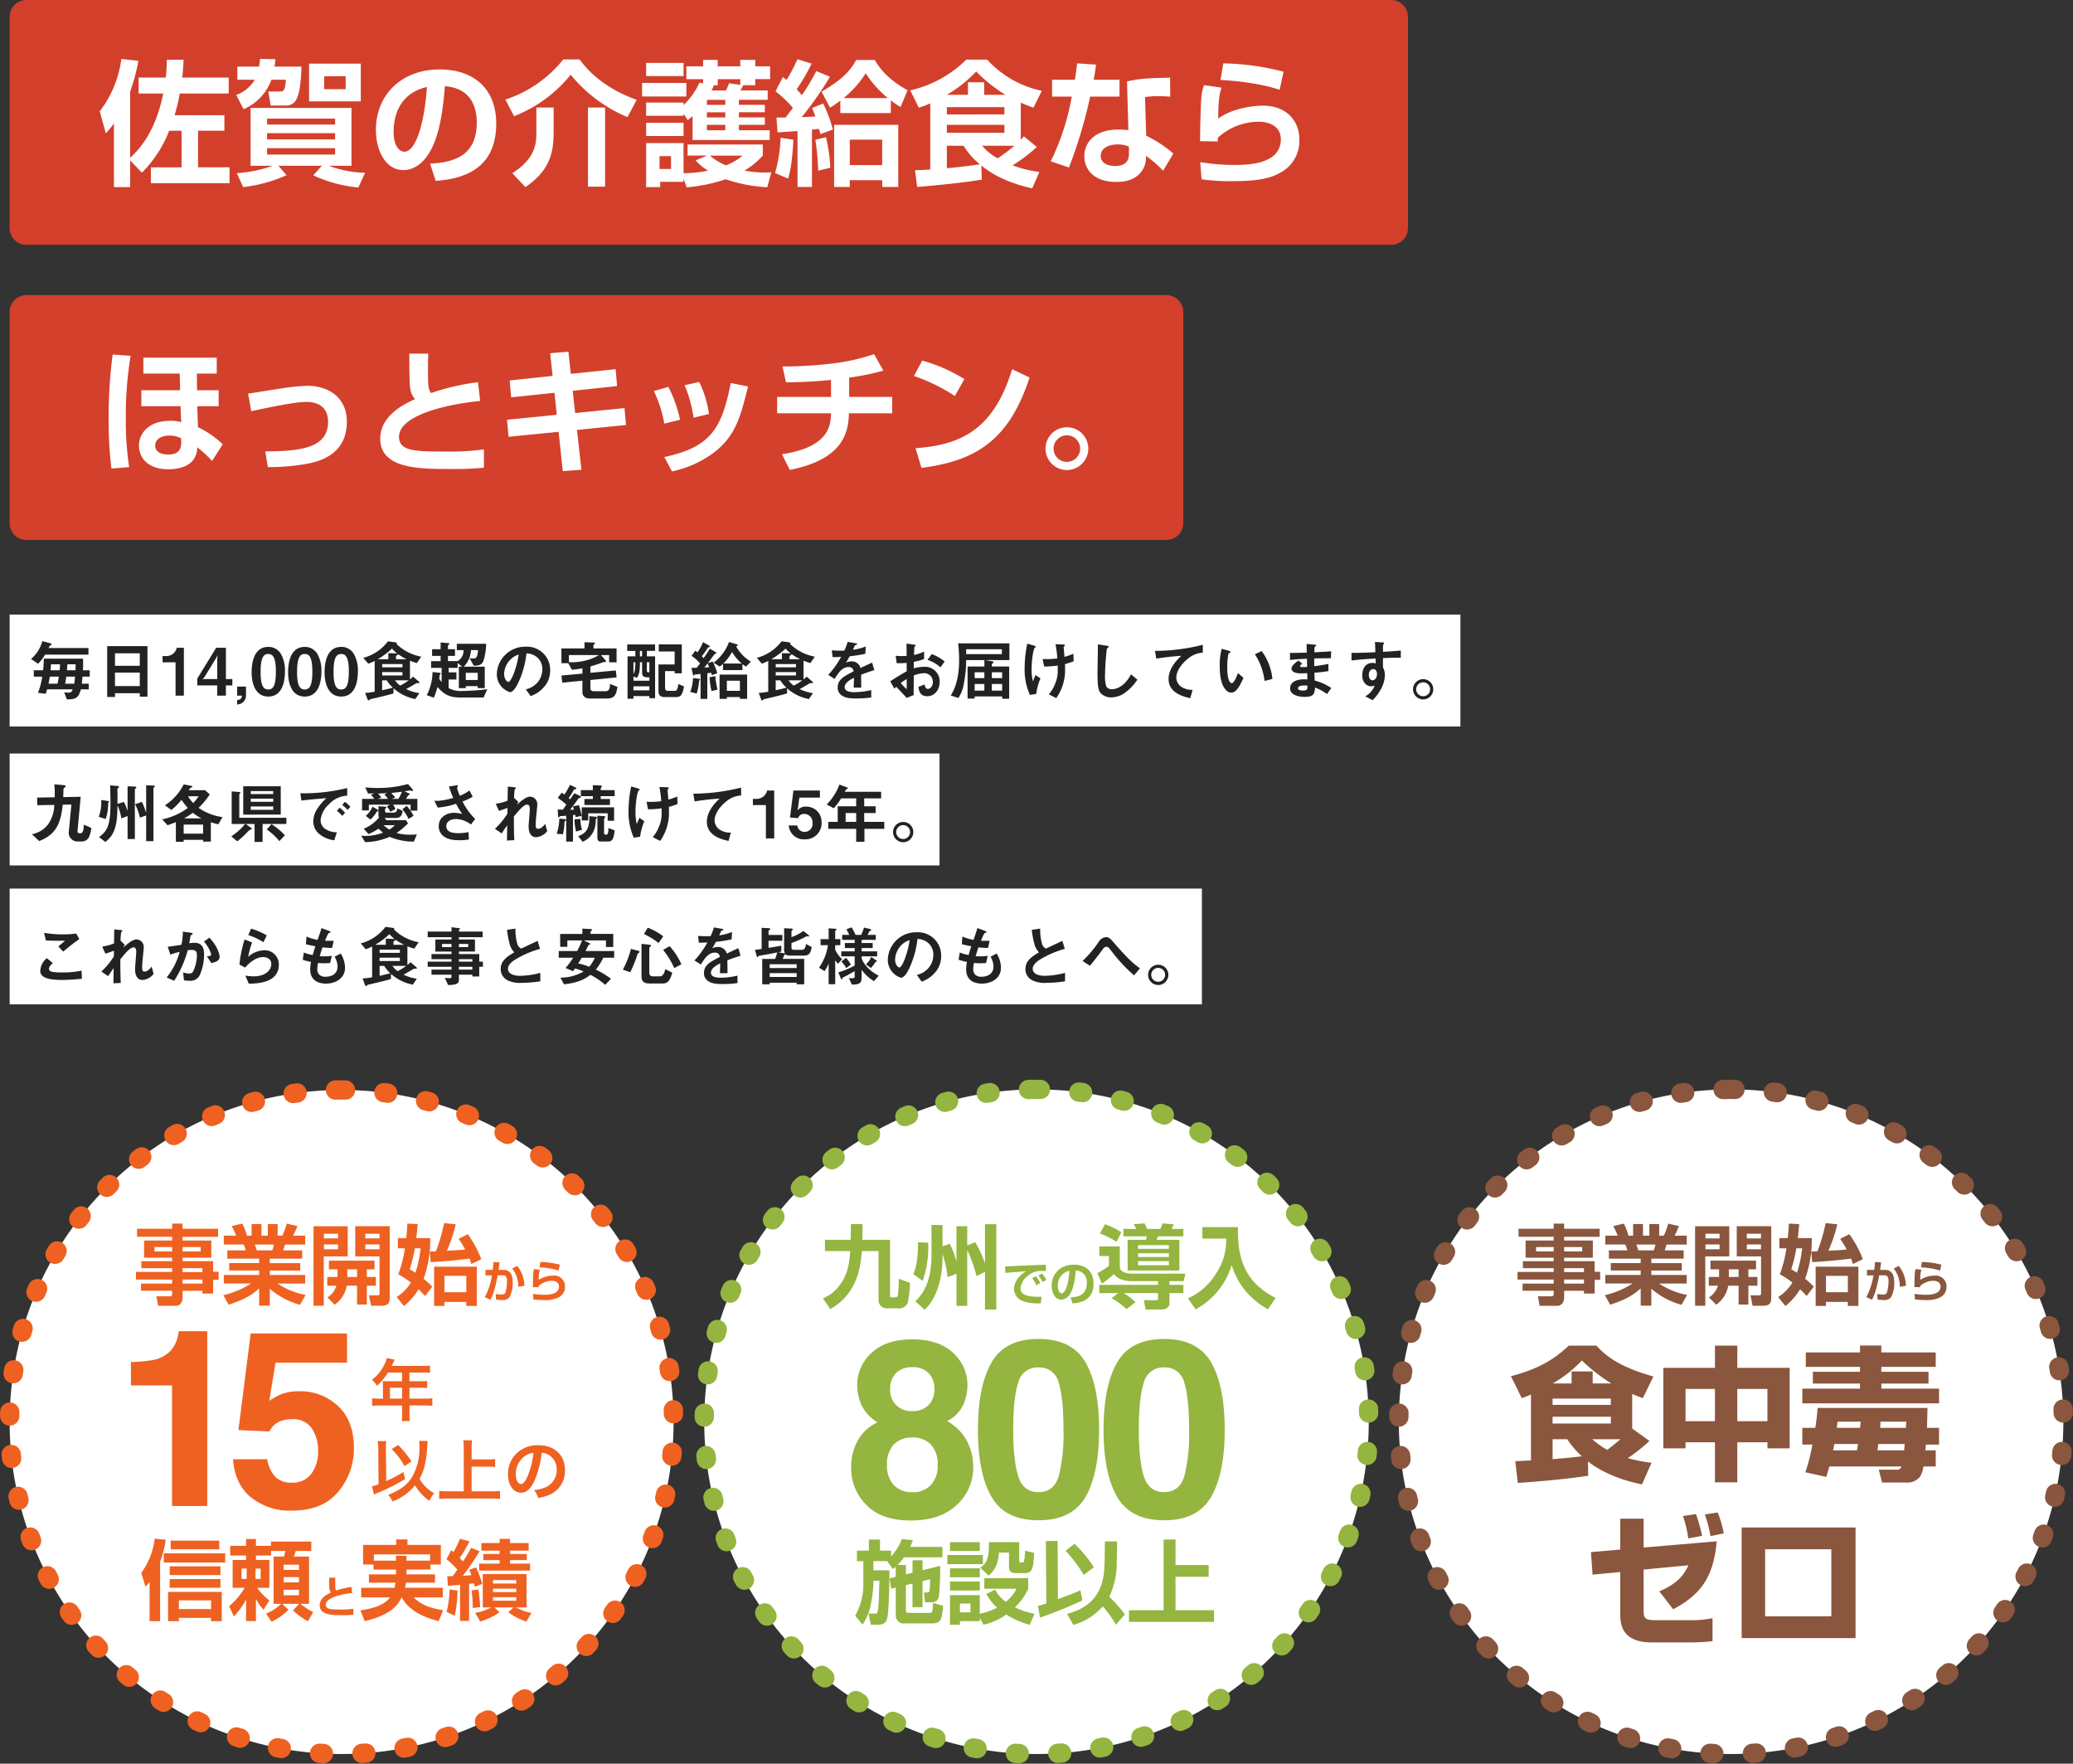
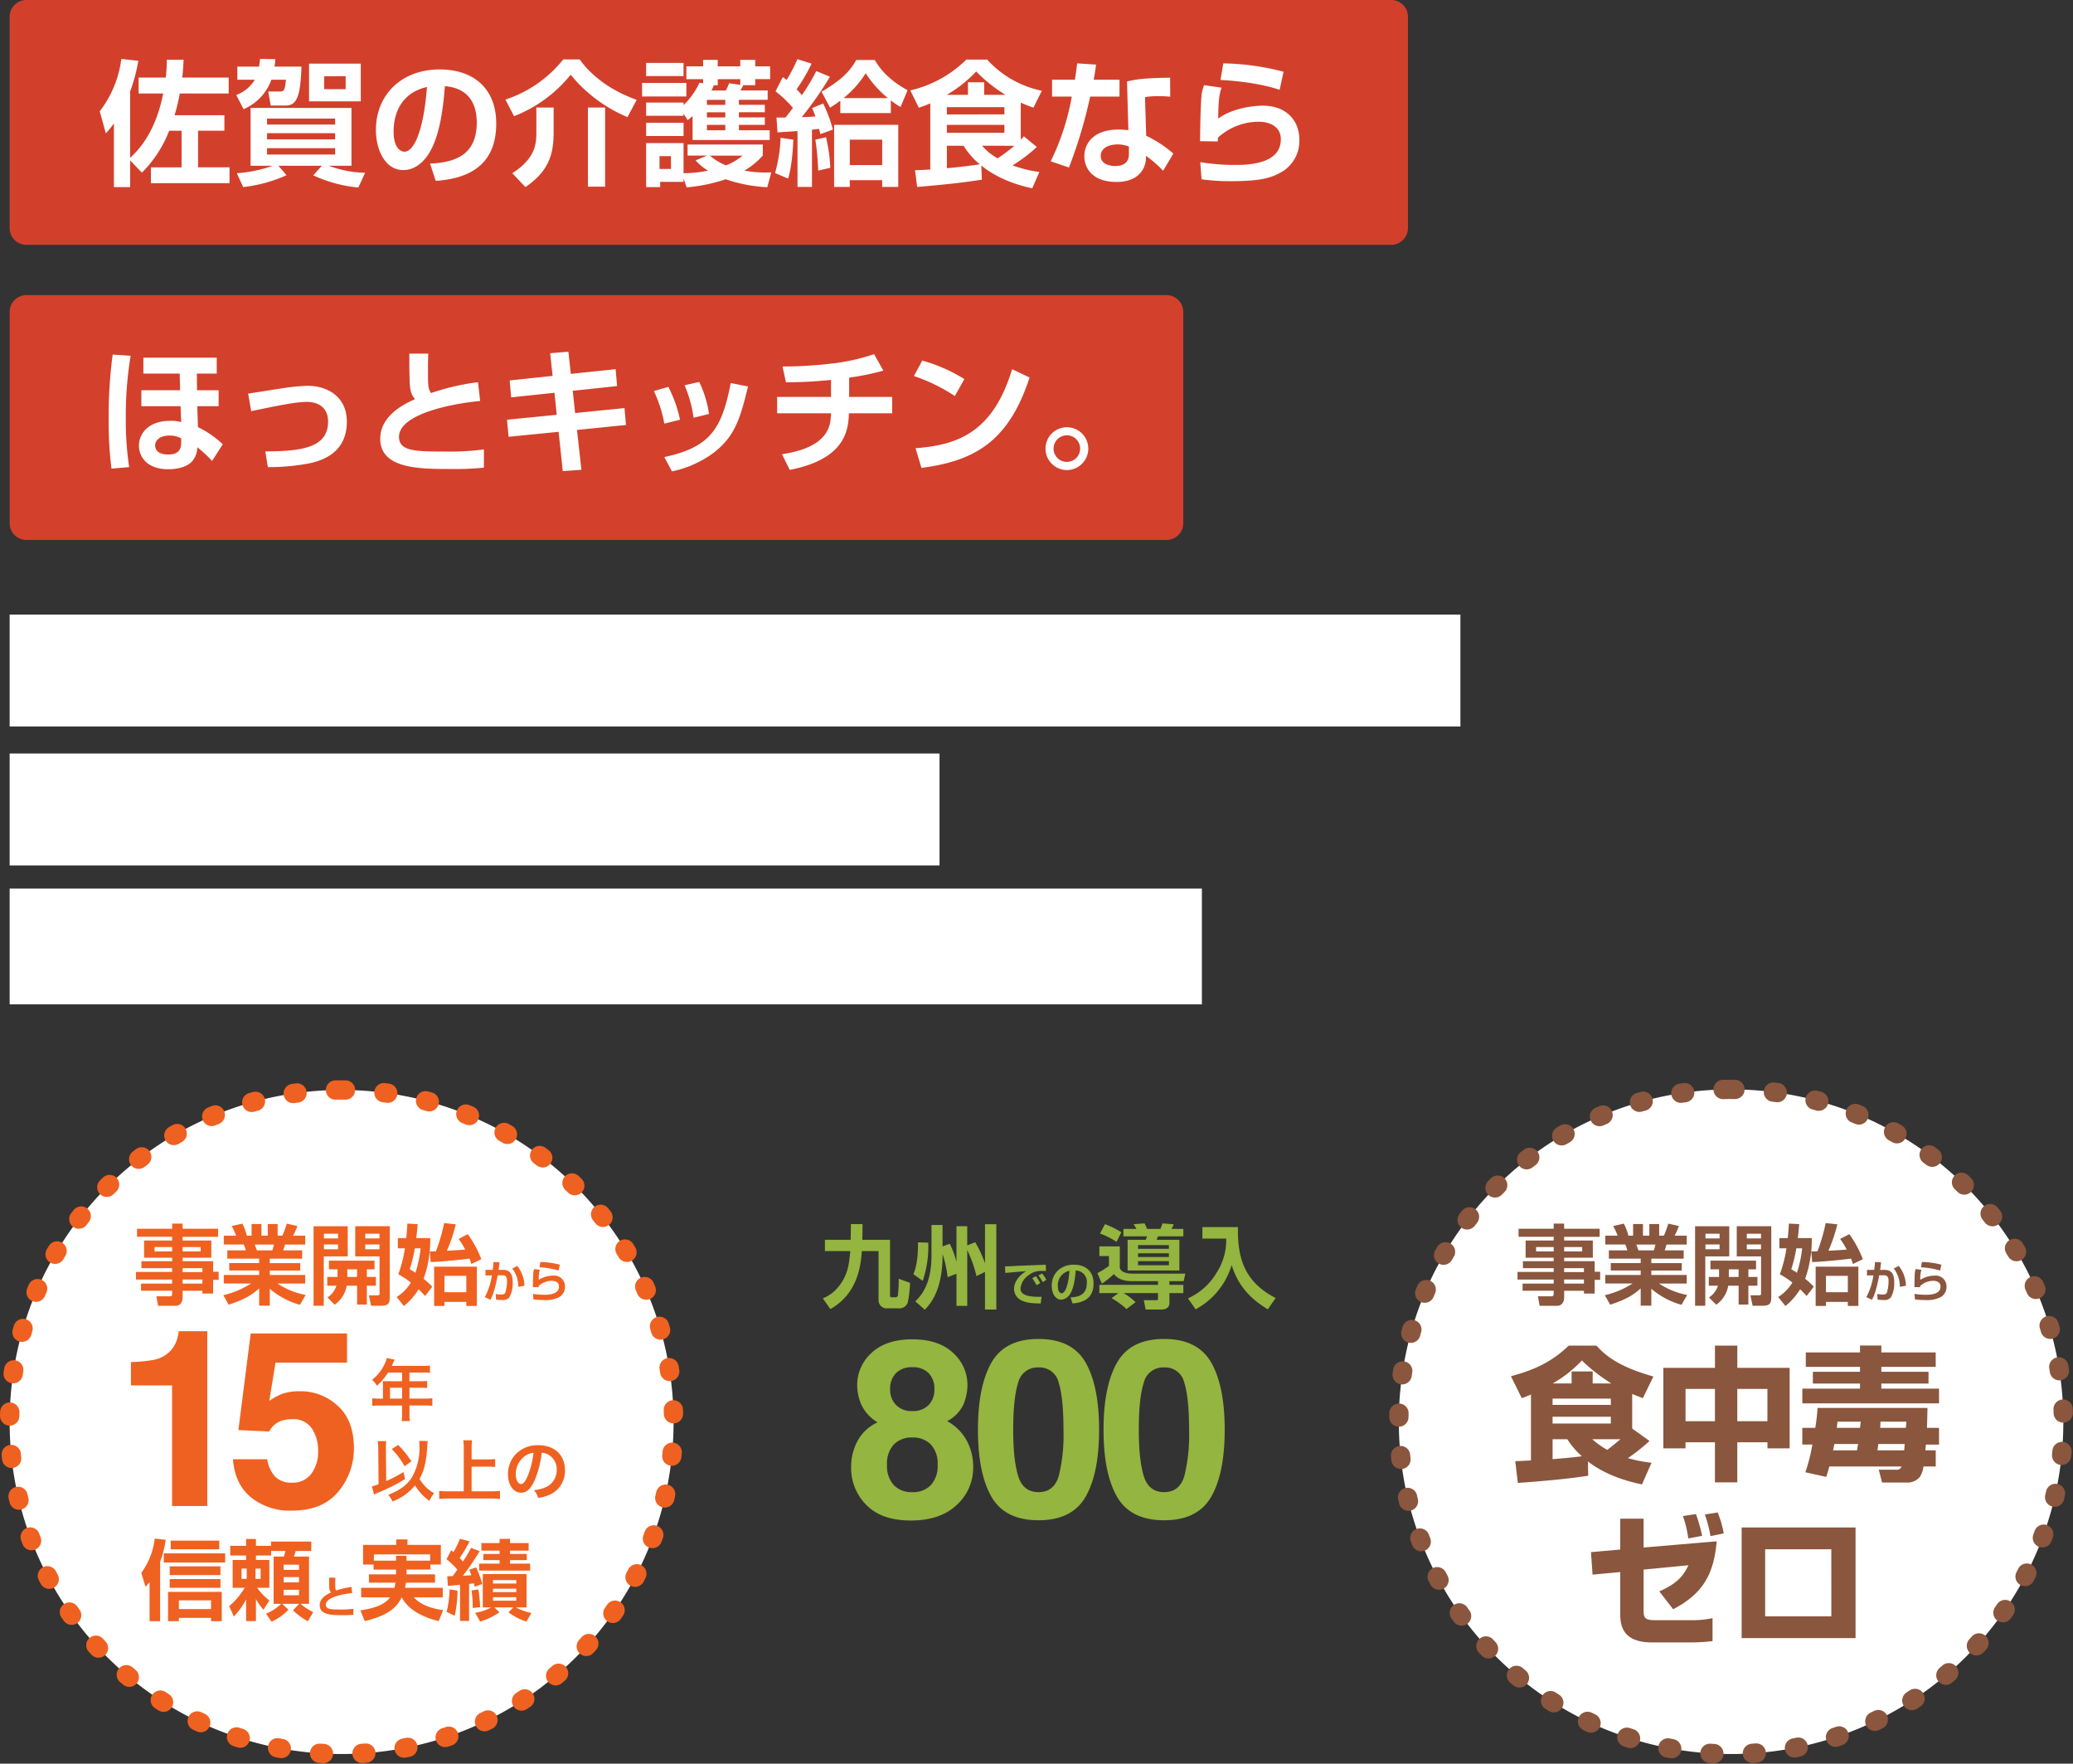
<svg xmlns="http://www.w3.org/2000/svg" width="537.266" height="457.021" viewBox="0 0 537.266 457.021">
  <rect x="0" y="0" width="537.266" height="457.021" fill="#333333" stroke="none" />
  <g id="saga-main" transform="translate(-104.367 -337)">
    <path id="パス_1593" data-name="パス 1593" d="M4.345,0H358.054A4.345,4.345,0,0,1,362.4,4.345V59.1a4.345,4.345,0,0,1-4.345,4.345H4.345A4.345,4.345,0,0,1,0,59.1V4.345A4.345,4.345,0,0,1,4.345,0Z" transform="translate(106.867 337)" fill="#d2402c" />
    <path id="パス_1594" data-name="パス 1594" d="M4.345,0H299.827a4.345,4.345,0,0,1,4.345,4.345V59.1a4.345,4.345,0,0,1-4.345,4.345H4.345A4.345,4.345,0,0,1,0,59.1V4.345A4.345,4.345,0,0,1,4.345,0Z" transform="translate(106.867 413.478)" fill="#d3402c" />
    <path id="パス_1596" data-name="パス 1596" d="M4.563-32.39A123.266,123.266,0,0,0,3.52-15.947,101.373,101.373,0,0,0,4.25-2.842l4.589-.382A80.977,80.977,0,0,1,7.97-16.017a94.59,94.59,0,0,1,1.251-16.06Zm7.961.8v4.137h9.421l.1,4.311H12v4.137H22.153l.174,4.137a8.884,8.884,0,0,0-2.885-.348c-5.7,0-8.065,3.407-8.065,6.431,0,2.711,1.877,6.118,7.648,6.118,1.182,0,4.45-.174,6.153-2.086A5.628,5.628,0,0,0,26.5-8.369a31.726,31.726,0,0,1,3.824,3.546L33.1-9.134a24.9,24.9,0,0,0-6.431-4.45L26.5-19.006h5.527v-4.137h-5.6l-.035-4.311h5.145V-31.59Zm9.8,22.074c0,2.121-1.147,3.024-3.337,3.024-.556,0-3.407,0-3.407-2.364,0-1.356,1.286-2.538,3.65-2.538a6,6,0,0,1,3.094.73ZM44.783-3.224a54.129,54.129,0,0,0,9.177-.7c2.99-.487,11.3-1.842,11.3-11.089,0-6.4-4.971-9.282-10.151-9.282a54.287,54.287,0,0,0-6.953.7c-1.217.174-7.161,1.147-8.482,1.321l.8,4.554c6.153-1.286,11.437-2.4,14.357-2.4,2.781,0,5.562,1.217,5.562,5.145,0,7.022-7.613,7.613-16.269,7.683ZM81.458-32.633c0,2.26-.035,4.38.1,7.543.1,2.433.591,3.372,1.391,4.241-2.711,1.217-9.038,4.206-9.038,10.29,0,7.822,10.324,7.822,18.146,7.822a74.906,74.906,0,0,0,8.725-.348V-7.813a65.578,65.578,0,0,1-10.116.556c-7.856,0-11.889-.139-11.889-3.824,0-5.6,12.41-8.447,21.031-9.282l-.556-4.867a60.8,60.8,0,0,0-12.167,2.816c-.765-1.008-.8-2.051-.8-5.944,0-1.912.035-3.2.07-4.276Zm37.126,5.771L107.46-25.681l.382,4.38,11.228-1.182.591,5.7-12.9,1.286.417,4.415,12.966-1.286,1.078,10.185,4.832-.348-1.147-10.324L137.6-14.14l-.382-4.38-12.793,1.286L123.8-23,135.3-24.221l-.382-4.38-11.611,1.217-.626-5.736-4.728.382ZM151.608-15.5a33.537,33.537,0,0,0-3.024-8.517l-3.754,1.078a33.633,33.633,0,0,1,2.712,8.447Zm7.509-1.495A27.825,27.825,0,0,0,156.58-25.3l-3.789.869a32.458,32.458,0,0,1,2.329,8.413ZM149.523-2.112a27.687,27.687,0,0,0,10.846-4.867c5.666-4.311,6.987-9.49,8.864-17.138l-4.484-.9c-2.329,12.132-5.492,16.651-17.207,19.189Zm45.921-24.3a66.568,66.568,0,0,0,8.864-1.808l-2.4-4.276a52.188,52.188,0,0,1-11.263,2.468,107.552,107.552,0,0,1-12.48.73l.9,4.1a113.855,113.855,0,0,0,11.68-.626v4.415H176.777v4.241h13.975c0,.417-.07.9-.1,1.425-.521,6.327-7.161,8.343-12.619,9.177l2.016,4.067c13.731-2.711,15.226-9.56,15.33-14.67H206.6v-4.241H195.444Zm29.861.382a41.408,41.408,0,0,0-10.915-4.8l-2.155,4a46.4,46.4,0,0,1,10.6,5.18ZM214.181-3.016c13.731-1.808,22.6-6.779,28.019-23.43L237.681-28.6c-4.9,16.1-13.731,19.641-25.029,20.475Zm37.683-10.533a5.519,5.519,0,0,0-5.527,5.527,5.549,5.549,0,0,0,5.527,5.562,5.578,5.578,0,0,0,5.562-5.562A5.549,5.549,0,0,0,251.864-13.549Zm0,2.086a3.449,3.449,0,0,1,3.441,3.441,3.427,3.427,0,0,1-3.441,3.441,3.427,3.427,0,0,1-3.441-3.441A3.449,3.449,0,0,1,251.864-11.463Z" transform="translate(129.002 461.267)" fill="#fff" />
    <path id="パス_1710" data-name="パス 1710" d="M11.27-.525a31.044,31.044,0,0,0,7.07-10.85h3.22V-1.89H13.615V2.2h20.37v-4.1H25.83v-9.485h6.825V-15.4H19.74A49.439,49.439,0,0,0,21.1-21.035h12.67v-4.13H21.735c.21-1.82.28-3.36.35-4.62h-4.34c-.035,1.3-.035,2.275-.28,4.62H10.43v4.13H16.8c-.735,3.675-2.66,11.41-8.575,16.66v-17.15A47.088,47.088,0,0,0,10.36-29.5l-4.41-.49a28.2,28.2,0,0,1-5.6,13.58L1.925-10.71a25.146,25.146,0,0,0,2.1-2.555V3.22h4.2V-3.71ZM57.925-2.31,55.685.175a35.31,35.31,0,0,0,11.69,3.15L69.125-.49A28.026,28.026,0,0,1,59.71-2.31h5.88V-17.29H39.445V-2.31h5.74a34.016,34.016,0,0,1-9.31,1.925L37.52,3.22A37.378,37.378,0,0,0,48.755.14l-2.1-2.45Zm3.43-8.435v1.61H43.715v-1.61Zm0-3.78v1.54H43.715v-1.54Zm0,7.665v1.645H43.715V-6.86ZM54.6-19H68.005V-28.77H54.6Zm9.485-6.51v3.36H58.52v-3.36ZM36.015-28v3.4H40.53a9.288,9.288,0,0,1-4.795,3.955l1.89,3.675a13.106,13.106,0,0,0,7.21-7.63h3.78c-.28,2.555-.385,3.045-1.575,3.045H44.03l.63,3.64h3.955C51.66-17.92,52.36-20.9,52.64-28h-7a14.423,14.423,0,0,0,.21-1.925l-3.955-.07c-.07.735-.14,1.26-.245,1.995ZM87.43,1.61C96.6.98,103.11-2.9,103.11-13.265c0-8.785-5.6-14-14.665-14-9.87,0-16.52,6.545-16.52,15.715,0,5.075,2.38,10.36,7.1,10.36,4.025,0,6.265-3.675,6.86-4.69,2.9-4.9,3.57-12.845,3.92-17.045,6.825.525,8.26,5.46,8.26,9.415,0,8.575-5.845,10.36-12.11,10.64ZM85.155-22.715C84.35-11.8,81.9-5.95,79.31-5.95c-.84,0-2.8-.8-2.8-5.215C76.51-15.89,78.5-21.21,85.155-22.715ZM139.51-19.39c-7.385-2.625-12.18-6.79-14.77-10.465h-4.27a31.8,31.8,0,0,1-14.98,10.4l2.24,4.3A35.243,35.243,0,0,0,122.4-25.9,37.9,37.9,0,0,0,137.13-14.91Zm-26,2v6.16c0,2.94,0,6.86-6.23,10.85L110.67,3.22c6.44-4.375,7.315-9.065,7.315-14.28V-17.4Zm13.37,0V3.115h4.445V-17.4Zm28.91-6.44a19.583,19.583,0,0,1-4.13,5.81v-.665H141.96v3.43h9.695v-.56l1.085,1.68c.7-.56.91-.735,1.26-1.05v6.195h19.985v-2.52h-7.98v-1.4h6.72V-14.84h-6.72v-1.33h6.72V-18.1h-6.72v-1.3h7.455v-2.415h-7.07c.07-.1.49-.84.735-1.365h3.115v-1.575h3.85V-28.07h-3.85v-1.68h-3.885v1.68H160.51v-1.68h-3.78v1.68h-4.34v3.325h4.34v1.085Zm6.685,4.445v1.3h-4.76v-1.3Zm0,3.22v1.33h-4.76v-1.33Zm-3.57-5.635a12.307,12.307,0,0,0,.6-1.365h1.015v-1.575h5.845v1.47l-2.9-.42a14.874,14.874,0,0,1-.84,1.89Zm3.57,8.89v1.4h-4.76v-1.4Zm-20.51,2.9h9.695v-3.43H141.96Zm10.5,13.3a43.073,43.073,0,0,0,10.115-2.1,39.165,39.165,0,0,0,10.78,2.065L174.4-.6a28.88,28.88,0,0,1-6.965-.455,19.644,19.644,0,0,0,4.76-3.885v-2.87H152.705v2.87h5.075L154.77-3.71a13.922,13.922,0,0,0,3.22,2.66,29.945,29.945,0,0,1-6.335.665v-7.8H141.96V3.22h3.64V1.855h6.055V.98Zm14.49-8.225a14.855,14.855,0,0,1-4.3,2.52,14.86,14.86,0,0,1-4.165-2.52Zm-18.55.14V-1.47h-2.975V-4.795ZM141.96-25.55h9.695v-3.4H141.96Zm-1.05,5.285h11.48v-3.5H140.91Zm49.77,7.35v16.1h4.06V1.435h8.4v1.75H207.3v-16.1Zm-14.665,1.96c.07,0,4.76-.315,5.18-.35V3.185h3.745v-14.84l1.82-.21a10.711,10.711,0,0,1,.35,1.365l3.255-1.19a36.843,36.843,0,0,0-2.52-6.755l-2.87,1.19a21.685,21.685,0,0,1,.84,2.17c-1.155.1-2.485.14-3.535.175A87.053,87.053,0,0,0,189.6-25.375l-3.535-1.47a56.946,56.946,0,0,1-3.745,6.265,14.984,14.984,0,0,0-1.365-1.54,46.687,46.687,0,0,0,3.885-6.65l-3.675-1.155a41.559,41.559,0,0,1-2.8,5.39,7.753,7.753,0,0,0-.98-.735l-1.89,3.675a28.669,28.669,0,0,1,4.515,4.305c-.56.735-1.435,1.855-1.925,2.485h-2.345Zm27.125,1.89v6.58h-8.4v-6.58ZM192.29-15.96h13.09v-3.29a20.206,20.206,0,0,0,2.52,1.715l1.82-4.34c-5.495-3.01-7.525-6.195-8.505-7.84H196.42c-1.61,2.8-3.43,4.935-8.995,8.225l2.205,4.13a30.868,30.868,0,0,0,2.66-1.82Zm.84-3.885a26.149,26.149,0,0,0,5.74-6.44,27.33,27.33,0,0,0,5.74,6.44ZM176.82-9.555A40.5,40.5,0,0,1,175.385-.42l3.36,1.435c1.015-3.08,1.295-8.26,1.365-10.08Zm8.995.49a62.451,62.451,0,0,1,.735,8.015l3.15-.735a43.446,43.446,0,0,0-1.12-7.91ZM215.6-1.33c-2.555.14-2.835.175-3.955.175l.56,4.34c5.39-.455,11.27-1.015,16.765-1.89l-.14-3.675c2.03,1.68,6.125,4.41,13.195,5.915L243.88-.7a30.327,30.327,0,0,1-6.93-1.715,40.581,40.581,0,0,0,6.265-4.76l-3.36-2.765c-.35.42-.49.56-.8.91v-9.625c1.61.7,2.415.98,3.29,1.295l2.17-4.375a26.387,26.387,0,0,1-14.175-8.085h-5.39a30.289,30.289,0,0,1-14.525,7.98l2.205,4.48a24.216,24.216,0,0,0,2.975-1.12Zm19.215-11.585v2.065H219.9v-2.065Zm0-4.585v1.89H219.9V-17.5ZM219.87-20.685a33.446,33.446,0,0,0,7.63-6.055,38.678,38.678,0,0,0,7.6,6.055h-5.53V-23.94h-4.2v3.255Zm4.375,13.2a19.218,19.218,0,0,0,4.2,4.8c-2.17.35-6.44.84-8.54,1.015V-7.49Zm13.16,0a44.735,44.735,0,0,1-4.34,3.255A14.365,14.365,0,0,1,229.04-7.49ZM253.68-28.84c-.21,1.54-.35,2.8-.595,4.235H247.17v4.375h5.11a62.731,62.731,0,0,1-5.46,16.765l4.725,1.61a123.454,123.454,0,0,0,5.5-18.375h7.6V-24.6H257.95c.245-1.225.385-2.275.63-3.92Zm24.08,3.71c-6.65.1-8.61.385-11.165.98l.35,12.635a20.633,20.633,0,0,0-2.52-.175c-6.475,0-8.89,3.57-8.89,6.93,0,2.975,1.995,6.65,8.365,6.65,6.23,0,7.6-4.13,7.6-6.125v-.63a27.49,27.49,0,0,1,4.445,3.85L278.6-5.46a30.874,30.874,0,0,0-7.035-4.62l-.315-10.01a19.618,19.618,0,0,1,3.64-.245,24.859,24.859,0,0,1,2.9.14ZM267.085-5.32c0,2.485-1.82,3.08-3.6,3.08-1.47,0-3.71-.56-3.71-2.59,0-2.24,2.38-3.01,4.41-3.01a7.759,7.759,0,0,1,2.9.56ZM307.16-26.67a65.692,65.692,0,0,0-15.61-2.17l-.735,4.305c3.15.14,10.15.77,15.33,2.555ZM286.58-23.2a9.989,9.989,0,0,0-.7,2.94c-.21,2.135-.35,9.2-.35,11.585l4.585.07a9.17,9.17,0,0,0,.035-.98,15.72,15.72,0,0,1,10.64-4.13c2.24,0,5.67.91,5.67,4.55,0,6.65-8.995,6.65-12.215,6.65a54.313,54.313,0,0,1-8.68-.735l.35,4.445a51.712,51.712,0,0,0,7.875.49c7,0,9.94-.805,12.215-2.03a9.3,9.3,0,0,0,5.25-8.75c0-4.865-3.325-8.785-9.485-8.785-2.38,0-7.875.63-11.55,3.36.07-4.97.315-6.475.875-8.015Z" transform="translate(129.867 382.26)" fill="#fff" />
    <g id="グループ_1974" data-name="グループ 1974" transform="translate(6310.867 3357.26)">
      <path id="パス_10562" data-name="パス 10562" d="M86.037,0A86.037,86.037,0,1,1,0,86.037,86.037,86.037,0,0,1,86.037,0Z" transform="translate(-6204 -2737.814)" fill="#fff" stroke="#ef6121" stroke-linecap="round" stroke-width="5" stroke-dasharray="1 10" />
-       <path id="パス_10563" data-name="パス 10563" d="M86.113,0A86.113,86.113,0,1,1,0,86.113,86.113,86.113,0,0,1,86.113,0Z" transform="translate(-6023.98 -2737.966)" fill="#fff" stroke="#94b53f" stroke-linecap="round" stroke-width="5" stroke-dasharray="1 10" />
      <path id="パス_10564" data-name="パス 10564" d="M86.113,0A86.113,86.113,0,1,1,0,86.113,86.113,86.113,0,0,1,86.113,0Z" transform="translate(-5843.961 -2737.966)" fill="#fff" stroke="#8a563d" stroke-linecap="round" stroke-width="5" stroke-dasharray="1 10" />
      <path id="パス_10565" data-name="パス 10565" d="M5.876-9.765a13.458,13.458,0,0,1-3.925-9.766,13.945,13.945,0,0,1,1.743-6.94A11.038,11.038,0,0,1,8.8-31.15,10.625,10.625,0,0,1,4.51-35.907,13.33,13.33,0,0,1,3.521-40.7a11.176,11.176,0,0,1,3.737-8.463q3.737-3.5,10.551-3.5t10.551,3.5A11.176,11.176,0,0,1,32.1-40.7a13.33,13.33,0,0,1-.989,4.789,9.145,9.145,0,0,1-4.286,4.443,12.619,12.619,0,0,1,5.056,4.993,14.253,14.253,0,0,1,1.7,6.94,12.983,12.983,0,0,1-4.255,9.782Q25.063-5.714,17.432-5.714T5.876-9.765Zm5.37-10.363a7.313,7.313,0,0,0,1.743,5.213,6.3,6.3,0,0,0,4.82,1.853,6.3,6.3,0,0,0,4.82-1.853,7.313,7.313,0,0,0,1.743-5.213A7.248,7.248,0,0,0,22.6-25.419a6.408,6.408,0,0,0-4.789-1.806,6.408,6.408,0,0,0-4.789,1.806A7.248,7.248,0,0,0,11.246-20.128ZM13.6-35.64a5.558,5.558,0,0,0,4.208,1.57,5.547,5.547,0,0,0,4.224-1.57,5.641,5.641,0,0,0,1.492-4.051,5.778,5.778,0,0,0-1.492-4.224,5.643,5.643,0,0,0-4.224-1.523,5.708,5.708,0,0,0-4.224,1.523,5.708,5.708,0,0,0-1.523,4.224A5.543,5.543,0,0,0,13.6-35.64ZM50.517-5.777q-8.7,0-12.2-6.092t-3.5-17.365q0-11.273,3.5-17.4t12.2-6.123q8.7,0,12.215,6.123,3.486,6.123,3.486,17.4t-3.5,17.365Q59.215-5.777,50.517-5.777Zm5.244-11.462a44.8,44.8,0,0,0,1.225-12q0-8.227-1.24-12.184a5.067,5.067,0,0,0-5.228-3.957,5.141,5.141,0,0,0-5.275,3.957q-1.287,3.957-1.287,12.184,0,7.85,1.287,12.011t5.275,4.161Q54.505-13.062,55.761-17.239ZM83.068-5.777q-8.7,0-12.2-6.092t-3.5-17.365q0-11.273,3.5-17.4t12.2-6.123q8.7,0,12.215,6.123,3.486,6.123,3.486,17.4t-3.5,17.365Q91.766-5.777,83.068-5.777Zm5.244-11.462a44.8,44.8,0,0,0,1.225-12q0-8.227-1.24-12.184a5.067,5.067,0,0,0-5.228-3.957,5.141,5.141,0,0,0-5.275,3.957q-1.287,3.957-1.287,12.184,0,7.85,1.287,12.011t5.275,4.161Q87.056-13.062,88.312-17.239Z" transform="translate(-5987.859 -2620.536)" fill="#94b53f" />
      <path id="パス_10566" data-name="パス 10566" d="M2.461-1.022c7.274-4.083,7.884-11.592,8.166-15.017h4.318v12.6A2.135,2.135,0,0,0,17.361-1.21h2.652a2.361,2.361,0,0,0,2.511-1.478A30.652,30.652,0,0,0,23.11-7.8L20.176-8.883a32.886,32.886,0,0,1-.235,4.435c-.094.258-.305.375-.7.375h-.845c-.469,0-.469-.188-.469-.563V-18.973h-7.18c.047-2.159.047-2.769.047-4.059h-3c0,.657-.07,3.5-.07,4.059H1.053v2.933h6.57c-.305,3.66-.751,6.335-2.957,9.1A9.754,9.754,0,0,1,.513-3.791ZM31.533-22.8H28.671v7.861c0,5.866-1.6,9.5-4.2,11.92L26.934-.858c1.15-1.173,4.6-4.716,4.6-13.938v-.493a28.888,28.888,0,0,1,1.314,6.007l2.3-.892v8.33h2.792V-16.321a34.866,34.866,0,0,1,2.393,6.758l2.206-1.079V-.905h2.933v-22.1H42.538v10.137A29.572,29.572,0,0,0,40-18.339l-2.065.821v-4.975H35.147v9.245a23.516,23.516,0,0,0-1.736-4.693l-1.877.68Zm-6.359,4.482c.047,5.209-.8,7.274-1.2,8.26L26.395-8.32a27.281,27.281,0,0,0,1.431-9.9ZM56.852-7.749a9.52,9.52,0,0,0-1.119-1.776l-.949.5a14.22,14.22,0,0,1,1.1,1.825Zm1.594-.84a8.82,8.82,0,0,0-1.107-1.643l-.961.5A11.581,11.581,0,0,1,57.5-8Zm-.158-3.918c-1.241.049-6.813.256-7.86.316-.9.049-1.874.11-2.689.11l.061,1.7c.767-.073,4.526-.389,5.378-.462-2.9,1.849-3.115,3.869-3.115,4.66a3.317,3.317,0,0,0,1.886,2.9c1.119.548,2.36.8,5.025.815l.231-1.74c-5.061.17-5.463-1.253-5.463-2.19a4.759,4.759,0,0,1,2.02-3.334A5.191,5.191,0,0,1,56.815-10.9c.45-.012,1.241.012,1.521.012ZM65.223-2.481c3.188-.219,5.451-1.57,5.451-5.171,0-3.054-1.947-4.867-5.1-4.867-3.431,0-5.743,2.275-5.743,5.463,0,1.764.827,3.6,2.47,3.6a2.96,2.96,0,0,0,2.385-1.63c1.01-1.7,1.241-4.465,1.363-5.925a2.919,2.919,0,0,1,2.871,3.273c0,2.981-2.032,3.6-4.21,3.7Zm-.791-8.456c-.28,3.8-1.132,5.828-2.032,5.828-.292,0-.973-.28-.973-1.813A3.785,3.785,0,0,1,64.432-10.937Zm13.985-8.928h6.077a3.981,3.981,0,0,1-.282.892H79.5v7.955H92.918v-7.955H87c.141-.305.258-.587.375-.892h6.57v-1.924H90.877a7.478,7.478,0,0,0,.563-1.2l-2.91-.235a8.141,8.141,0,0,1-.54,1.431H84.541a11.707,11.707,0,0,0-.657-1.431l-2.816.211a10.854,10.854,0,0,1,.7,1.22H78.417ZM90.2-15.477v.962h-8v-.962Zm0-2.112v.962h-8v-.962Zm0,4.153v1.056h-8v-1.056ZM72.339-20.592a19.265,19.265,0,0,1,4.294,2.159l1.244-2.487a21.7,21.7,0,0,0-4.247-2.088ZM87.38-7.287H72.175v2.135H77.1l-1.76,1.314a19.908,19.908,0,0,1,3.872,2.816l2.346-1.783a14.963,14.963,0,0,0-3.1-2.346H87.38v1.337c0,.188,0,.493-.375.493H83.7l.469,2.417h4.2c.282,0,1.971-.07,1.971-1.666V-5.152H93.95V-7.287H90.337V-8.25h3.684l.446-1.948H80.857c-.493,0-3.027,0-3.379-1.525V-17.26h-5.3v2.511h2.487v2.534a19.692,19.692,0,0,1-3,1.877l1.173,2.745a25.989,25.989,0,0,0,3.1-2.487c.563.634,1.643,1.83,4.693,1.83H87.38Zm11.5-11.99h6.171a15.483,15.483,0,0,1-2.464,8.8,16.537,16.537,0,0,1-7.438,6.687L97.118-.952a19.163,19.163,0,0,0,9.339-11.474c1.525,4.763,4.224,8.4,9.386,11.474l2.018-2.933c-8-4.13-9.926-10.184-9.761-18.373H98.878Z" transform="translate(-5993.754 -2680.023)" fill="#94b53f" />
      <path id="パス_10567" data-name="パス 10567" d="M18.337-6.232v2.26H10v-2.26ZM7.2-8.424V-.832H10v-.859h8.338v.859h2.779V-8.424ZM2.407-.832H5.141v-15.41a25.373,25.373,0,0,0,1.446-5.694L3.74-22.23A18.713,18.713,0,0,1,.26-13.35L1.345-9.78A8.393,8.393,0,0,0,2.407-11ZM7.875-21.71v2.26H20.461v-2.26Zm-.249,6.666v2.26H20.777v-2.26Zm0,3.3v2.26H20.777v-2.26ZM6.09-18.411v2.373H22v-2.373ZM34.018-.7A13.989,13.989,0,0,0,38.4-3.815L36.752-5.328h4.429l-1.6,1.672A16.8,16.8,0,0,0,43.44-.809l1.378-2.373a16.651,16.651,0,0,1-3.3-2.147h2.214V-17.575H39.8a15.185,15.185,0,0,0,.475-1.446h4.045v-2.44H33.882v1.107H29.973V-22.14H27.42v1.785H23.308v2.508H27.42v1.152H23.94v7.208h3.118a19.108,19.108,0,0,1-4.022,4.768l1.22,2.666A18.941,18.941,0,0,0,27.42-6.458v5.6h2.553V-6.571a14.611,14.611,0,0,0,1.966,2.779L33.453-6.21A15.028,15.028,0,0,1,30.29-9.486h3.163v-7.208h-3.48v-1.152H33.9v-1.175h3.706a13.133,13.133,0,0,1-.384,1.446H34.56V-5.328h1.966a12.856,12.856,0,0,1-3.932,2.553Zm7.118-11.546v1.356H37.159v-1.356Zm0-3.231v1.356H37.159v-1.356Zm0,6.508v1.424H37.159V-8.966ZM27.578-14.457v2.666H26.245v-2.666Zm3.615,0v2.666H29.86v-2.666Zm17.76,2.35c0,.734-.011,1.424.034,2.452a1.871,1.871,0,0,0,.452,1.378c-.881.4-2.937,1.367-2.937,3.344,0,2.542,3.355,2.542,5.9,2.542A24.344,24.344,0,0,0,55.235-2.5V-4.04a21.313,21.313,0,0,1-3.288.181c-2.553,0-3.864-.045-3.864-1.243,0-1.819,4.033-2.745,6.835-3.017L54.738-9.7a19.76,19.76,0,0,0-3.954.915c-.249-.328-.26-.667-.26-1.932,0-.621.011-1.039.023-1.39Zm26.234-2.1v-1.311H77.9V-20.6H69.245v-1.424H66.33V-20.6H57.743v5.084h2.711v1.311h5.83v1.243H59.257v2.147h6.892c-.113.678-.2.994-.271,1.333H57.246V-7h7.479c-1.491,2.056-4.361,2.847-7.683,3.367l1.13,2.779C65.223-2.5,66.849-5.215,67.731-7h.045c2.192,4.18,7.479,5.626,9.558,6.146l1.152-2.824C75.662-4.108,72.815-4.922,70.894-7h7.5V-9.486H68.612c.158-.768.2-1.085.249-1.333h7.524v-2.147H69v-1.243ZM69-16.513v-1.265H66.285v1.265H60.545V-18.14H75.119v1.627ZM88.089-.742a16.9,16.9,0,0,0,4.994-2.4L91.772-4.4H96.7L95.41-3.137a15.629,15.629,0,0,0,4.655,2.4l1.311-2.214A15.455,15.455,0,0,1,97.331-4.4h2.779v-8.654H88.767V-4.4h2.192A12.747,12.747,0,0,1,86.8-3ZM97.444-9.26v.9H91.411v-.9Zm0-2.214v.881H91.411v-.881Zm0,4.429v.9H91.411v-.9ZM79.729-9.983c.791-.045,2.35-.2,3.141-.271V-.9h2.35V-10.48c.271-.045,1.039-.136,1.265-.158.068.271.113.452.2.881l1.966-.723a34.3,34.3,0,0,0-1.6-4.293l-1.785.61c.181.407.249.61.542,1.424-1.356.09-1.875.113-2.214.136a59.6,59.6,0,0,0,4.361-6.372l-2.237-.859a25.282,25.282,0,0,1-2.1,3.525c-.407-.452-.61-.678-.836-.9a33.712,33.712,0,0,0,2.553-4.316l-2.486-.655a22.047,22.047,0,0,1-1.695,3.457,4,4,0,0,0-.565-.5L79.367-16.9a20.264,20.264,0,0,1,2.8,2.711c-.384.565-.949,1.356-1.2,1.672-.746.023-1.107.045-1.424.068Zm.429.926A25.682,25.682,0,0,1,79.39-3.25l2.1,1.017a30.91,30.91,0,0,0,.723-6.53Zm5.694.249a31.428,31.428,0,0,1,.316,4.564l1.921-.226a37.514,37.514,0,0,0-.475-4.587Zm7.276-12.269H88.406v1.966h4.722v.859H88.9v1.582h4.225v.926h-5.31v1.808h13.218v-1.808h-5.2v-.926h4.338v-1.582H95.84v-.859h4.813v-1.966H95.84v-1.085H93.128Z" transform="translate(-6170.141 -2599.33)" fill="#ef6121" />
-       <path id="パス_10568" data-name="パス 10568" d="M9.079-12.9l.4,2.675,1.2-.305v7.086a2.062,2.062,0,0,0,2.417,2.206h7.016c2.206,0,2.558-.962,2.816-4.576l-2.6-.727c-.094,2.581-.235,2.581-1.032,2.581H14.1c-.446,0-.8,0-.8-.727v-6.476l1.713-.4V-5.44h2.6V-12.2l1.948-.469a23.9,23.9,0,0,1-.141,3,.524.524,0,0,1-.587.422h-.868l.305,2.558h1.455c1.76,0,1.995-.915,2.112-1.478a58.86,58.86,0,0,0,.329-7.978L17.62-15.013v-2.581h-2.6v3.215l-1.713.422v-2.417H11.143a16.009,16.009,0,0,0,1.689-1.995h9.949v-2.7H14.429a16.086,16.086,0,0,0,.657-1.736l-2.839-.282A13.182,13.182,0,0,1,9.454-18.6v-1.5H6.591v-2.863H3.705V-20.1H.608v2.722H2.274v5.514A16.6,16.6,0,0,1,.162-3.234l1.9,2.3A12.986,12.986,0,0,0,4.151-5.956,29.928,29.928,0,0,0,4.878-11.8v-.493H6.427C6.31-7.95,6.239-5.064,5.934-4.149c-.117.375-.352.375-.68.375H3.611l.61,2.886H6c2.065,0,2.346-1.173,2.464-1.736.469-2.065.563-9.855.587-12.366H4.878v-2.393h3.59l1.478,2.088a7.866,7.866,0,0,0,.727-.634V-13.3Zm25.647-.727c1.267-1.079,2.464-2.534,2.7-5.96h2.6v3.426c0,1.666.587,1.9,2.018,1.9h1.807c2.182,0,2.464-.845,2.7-5.233l-2.37-.587a18.152,18.152,0,0,1-.211,2.464c-.047.329-.117.587-.493.587-.727,0-.8,0-.8-.493v-4.763H34.819c.047,3.567-.282,5.256-2.229,6.617ZM33.388-.911a15.723,15.723,0,0,0,5.937-2.628A21.276,21.276,0,0,0,45.4-.887l1.22-2.839a19.707,19.707,0,0,1-5.068-1.666A15.379,15.379,0,0,0,45-10.2v-2.769H33.623v2.745h8.33a9.53,9.53,0,0,1-2.769,3.4,9.475,9.475,0,0,1-2.769-3.168L34.162-8.865a12.6,12.6,0,0,0,2.792,3.543A16.662,16.662,0,0,1,32.449-3.75V-8.56H24.73V-.887h2.581v-.939h5.139v-.892ZM30.033-6.378V-4.1H27.311V-6.378Zm-5.3-13.633h7.72v-2.276H24.73Zm-.68,3.426h9.2v-2.37h-9.2Zm.68,6.828h7.72V-12.08H24.73Zm0-3.426h7.72v-2.323H24.73Zm43.316-9.292L64.878-22.5l-.07,4.9c-.07,4.106-.282,11.521-9.761,13.891L56.712-.84a16.176,16.176,0,0,0,7.626-4.81,27.579,27.579,0,0,1,3.4,4.74l2.323-2.652A33.006,33.006,0,0,0,66-8.138a20.3,20.3,0,0,0,1.948-9.1ZM48.077-2.741A117.074,117.074,0,0,0,59.058-7.2l-.54-2.628c-1.408.657-1.854.821-5.819,2.323l-.07-15.111-3.05.047L49.7-6.4c-1.22.4-1.572.493-2.182.657Zm6.617-17.317a35.039,35.039,0,0,1,4.693,6.265l2.628-1.995a32.464,32.464,0,0,0-5.021-6.077Zm25.412-2.91V-4.642H71.119v3H93.153v-3H83.18v-8.682h8.588v-3.027H83.18v-6.617Z" transform="translate(-5985.018 -2598.349)" fill="#94b53f" />
      <path id="パス_10569" data-name="パス 10569" d="M-59.091-7.024c-.673.037-3.625.187-4.073.187l.673,5.643c11.024-.785,15.733-1.495,18.236-1.868l-.075-3.7c5.307,4.111,11.846,5.493,14.014,5.942l2.466-5.605a37.2,37.2,0,0,1-6.129-1.2,46.952,46.952,0,0,0,5.605-4.447l-4.484-3.214v-8.969c.9.374,1.57.635,2.765,1.084l2.728-5.605c-9.193-2.579-12.481-5.531-14.761-8H-49.3c-4.335,4.148-8.857,6.315-14.985,7.922l2.8,5.68a24.9,24.9,0,0,0,2.392-.934Zm20.7-11.323v1.756h-15.1v-1.756Zm0-4.709v1.644h-15.1v-1.644Zm-15.06-3.924A32.621,32.621,0,0,0-45.9-32.922a46.9,46.9,0,0,0,7.623,5.942H-43.1v-3.1h-5.456v3.1Zm3.774,14.462A22.028,22.028,0,0,0-45.9-8.108c-2.13.3-5.344.561-7.586.747v-5.157Zm13.752,0c-1.046.934-2.392,1.981-3.4,2.765a23.238,23.238,0,0,1-3.886-2.765Zm11.136,2.354h5.755v-1.57h7.623V-1.344h5.792V-11.733H2.2v1.57H7.951V-31.016H-5.614v-5.755h-5.792v5.755H-24.785Zm13.378-15.4v8.371H-19.03V-25.56Zm13.6,0v8.371h-7.81V-25.56Zm9.043,10.09v4.335h2.616A46.728,46.728,0,0,1,12.024-3.96l5.419,1.2c.374-1.2.523-1.719.785-2.691H36.95a1.255,1.255,0,0,1-1.42.822H31.045l.86,3.326h6.166A4.193,4.193,0,0,0,41.7-2.764a6.453,6.453,0,0,0,.934-2.691h3.176V-9.64H43.116c.037-.224.112-1.271.149-1.495h3.4V-15.47H43.527c.075-1.233.112-3.774.149-5.157H15.2c-.149,1.794-.3,3.289-.6,5.157ZM19.2-9.64c.075-.262.112-.486.336-1.644H25.7c-.075.411-.112.523-.3,1.644Zm.972-5.83c.112-.934.112-1.084.187-1.607h6.017l-.187,1.607ZM30.709-9.64c.075-.448.112-.785.224-1.644h6.839c-.037.262-.112,1.457-.149,1.644Zm.71-5.83c.037-.71.075-1.158.075-1.607h6.689c0,.336-.075,1.009-.112,1.607ZM12.136-31.277H26.187v1.271H13.967v3.064h12.22v1.308H11.239v3.812H46.666v-3.812H31.718v-1.308h12.22v-3.064H31.718v-1.271H45.806v-3.737H31.718v-1.794H26.187v1.794H12.136ZM-29.9,15.539V8.065h-6.054v8l-7.586.673.411,5.83,7.175-.673V32.43c0,2.5,0,7.7,8.184,7.7h10.09a47.631,47.631,0,0,0,5.643-.336V33.85a25.691,25.691,0,0,1-5.643.523h-9.081c-2.765,0-3.139-.486-3.139-2.579V21.257l11.622-1.121c-1.271,2.691-2.915,4.746-7.549,6.764l3.587,4.634c7.96-4.148,10.538-9.342,11.286-17.6Zm15.172-3.027A42.075,42.075,0,0,0-16.34,6.869l-3.363.523a28.784,28.784,0,0,1,1.383,5.792Zm5.605-.635A27.76,27.76,0,0,0-10.7,6.458l-3.326.523a32.393,32.393,0,0,1,1.457,5.605Zm4.634-1.532V39.007H25.029V10.345Zm23.244,23.02H1.6V15.988H18.751Z" transform="translate(-5750.622 -2634.791)" fill="#8a563d" />
      <path id="パス_10570" data-name="パス 10570" d="M3.788,11.456H2.9a14.567,14.567,0,0,1-1.895-.1v1.981a14.947,14.947,0,0,1,1.895-.1h5.84v2.138a12.668,12.668,0,0,1-.1,1.895h2.121a10.466,10.466,0,0,1-.1-1.86V13.229h4.032a14.756,14.756,0,0,1,1.895.1V11.351a14.2,14.2,0,0,1-1.895.1H10.654V8.64H13.5a16.357,16.357,0,0,1,1.738.07V6.867a12.759,12.759,0,0,1-1.79.087h-2.8V4.694H14.2a12.792,12.792,0,0,1,1.773.087V2.887a12.342,12.342,0,0,1-1.773.087H6.065c.313-.678.487-1.043.5-1.1.122-.261.156-.313.261-.521L4.761.94a5.021,5.021,0,0,1-.417,1.269A10.789,10.789,0,0,1,.955,6.572,7.608,7.608,0,0,1,2.241,8.118,16.027,16.027,0,0,0,5.109,4.694H8.742v2.26H4.952c-.469,0-.852-.017-1.217-.052A9.543,9.543,0,0,1,3.788,7.91Zm1.825,0V8.64H8.742v2.816Zm7.561,10.95a7.1,7.1,0,0,1,.07,1.147,15.43,15.43,0,0,1-1.877,8.187C10.1,33.791,8.22,35.2,5.161,36.38A7.968,7.968,0,0,1,6.273,38.1,13.846,13.846,0,0,0,12.1,33.947a13.548,13.548,0,0,0,3.737,4.015,7.646,7.646,0,0,1,1.217-1.981,10.034,10.034,0,0,1-3.789-3.737,12.44,12.44,0,0,0,1.1-2.538,23.332,23.332,0,0,0,.834-4.849c.156-2.225.156-2.225.174-2.416ZM2.658,33.634A11.362,11.362,0,0,1,.92,34.19l.556,2.121c.435-.209.556-.261,1.217-.556A46.518,46.518,0,0,0,9.524,32.3l-.417-1.825A36.324,36.324,0,0,1,4.64,32.835l-.087-8.291v-.382a15.35,15.35,0,0,1,.087-1.7H2.432a15.9,15.9,0,0,1,.139,2.068Zm3.407-9.108a20.083,20.083,0,0,1,3.32,4.432l1.79-1.234a26.011,26.011,0,0,0-3.441-4.258Zm20.7,4.554h4.085a18.148,18.148,0,0,1,2.016.1V27.116a17.7,17.7,0,0,1-2.016.1H26.766V24.248a14.025,14.025,0,0,1,.122-2H24.611a14.879,14.879,0,0,1,.122,2V35.477H20.769a22.936,22.936,0,0,1-2.4-.1v2.086a21.727,21.727,0,0,1,2.4-.122H31.807a18.965,18.965,0,0,1,2.312.122V35.372a22.323,22.323,0,0,1-2.346.1H26.766Zm18.163-3.6A3.8,3.8,0,0,1,46.685,26a4.306,4.306,0,0,1,2.138,3.859,4.866,4.866,0,0,1-2.416,4.345,9.237,9.237,0,0,1-3.459.956,5.545,5.545,0,0,1,1.06,2.034,11.363,11.363,0,0,0,2.729-.73,6.7,6.7,0,0,0,4.224-6.483c0-3.911-2.711-6.448-6.883-6.448A7.8,7.8,0,0,0,38.1,25.969a7.466,7.466,0,0,0-1.912,5.058c0,2.8,1.425,4.815,3.407,4.815,1.425,0,2.538-1.025,3.528-3.268A25.145,25.145,0,0,0,44.929,25.482Zm-2.121.017a22.907,22.907,0,0,1-1.443,5.875c-.626,1.495-1.217,2.225-1.79,2.225-.765,0-1.373-1.13-1.373-2.555a5.819,5.819,0,0,1,2.364-4.693A4.425,4.425,0,0,1,42.809,25.5Z" transform="translate(-6111.037 -2669.291)" fill="#ef6121" />
      <path id="パス_10571" data-name="パス 10571" d="M21.961-20.839h-9.2v-1.333H10.053v1.333H.947v2.079h9.106v.972H2.777v4.451h7.276v.9H2.077v1.808h7.976v.972H.676v1.988h9.377v1.039H1.987v1.853h8.067v.768c0,.452-.09.678-.678.678H5.963L6.415-.865h4.451c1.378,0,1.9-1.085,1.9-2.192V-4.774h5.129v.723h2.779V-7.6H22.1V-9.7H20.673v-2.734H12.765v-.9H20.2v-4.451H12.765v-.972h9.2ZM10.053-16.094v1.13H5.489v-1.13Zm7.389,0v1.13H12.765v-1.13Zm.452,5.468v1.017H12.765v-1.017Zm0,2.937v1.062H12.765V-7.689Zm6.8,6.53c4.248-1.4,6.01-2.531,7.908-4.225V-.91H35.36V-5.293a20.129,20.129,0,0,0,7.818,4.158l1.469-2.553a19.727,19.727,0,0,1-7.3-2.96h7.185V-8.864H35.36v-1.152h7.886v-1.921H35.36v-1.152h8.383v-2.147H38.817c.113-.316.339-1.039.5-1.514h5.22v-2.3H41.393A17.048,17.048,0,0,0,42.5-21.54l-2.757-.633a22.86,22.86,0,0,1-1.13,3.118h-1.22v-3.005H34.841v3.005H33.191v-3.005H30.638v3.005h-1.22a15.014,15.014,0,0,0-1.175-3.118l-2.757.633a22.264,22.264,0,0,1,1.152,2.486H23.43v2.3H28.6a9.152,9.152,0,0,1,.542,1.514h-4.79v2.147H32.6v1.152h-7.75v1.921H32.6v1.152H23.43v2.214H30.5a22.859,22.859,0,0,1-7.185,3.028ZM36.422-16.749a8.638,8.638,0,0,1-.429,1.514H32.016c-.068-.2-.452-1.265-.542-1.514ZM57.5-13.676h6.3v9.535c0,.5-.113.542-.655.542h-2.1l.565,2.711h2.621c2.124,0,2.214-.926,2.214-2.486V-21.495H57.5ZM50.251-8.344v2.26h2.373A5.717,5.717,0,0,1,50.3-3.034l1.875,1.875A7.543,7.543,0,0,0,55.29-6.084h2.689V-1.2h2.531V-6.084h2.35v-2.26h-2.35v-1.988H62.5v-2.237H50.68v2.237h2.237v1.988ZM63.786-19.551v1.22H60.1v-1.22Zm0,2.779v1.243H60.1v-1.243ZM55.448-8.344v-1.988h2.531v1.988ZM46.7-.887h2.644V-13.676h6.214v-7.818H46.7Zm6.349-18.664v1.22h-3.66v-1.22Zm0,2.779v1.243h-3.66v-1.243Zm15.5-1.649v2.644h1.83a33.715,33.715,0,0,1-1.717,6.734A22.283,22.283,0,0,1,71.92-6.9a11.469,11.469,0,0,1-3.683,3.751L70.112-.82a16.337,16.337,0,0,0,3.8-4.338c.678.633,1.175,1.175,1.695,1.74l1.853-2.4a18.544,18.544,0,0,0-2.237-2.056,29.885,29.885,0,0,0,1.717-10.552H73.321c.158-1.311.249-2.282.362-3.615l-2.666-.136c-.068,1.039-.113,2.011-.294,3.751Zm5.9,2.644A31.037,31.037,0,0,1,73.1-9.428c-.384-.271-.678-.452-1.469-.926a37.328,37.328,0,0,0,1.311-5.423Zm3.5,4.768V-.842h2.666V-1.882h5.672V-.842h2.734V-11.01Zm8.338,2.373V-4.39H80.619V-8.638Zm-9.242-3.57c3.141-.113,8.473-.678,10.078-.9a14.723,14.723,0,0,1,.475,1.4l2.576-1.243a27.636,27.636,0,0,0-3.5-6.485L84.3-18.218A24.619,24.619,0,0,1,86-15.462c-1.514.158-2.282.181-4.745.316a39,39,0,0,0,2.3-6.846l-3.005-.316a49.023,49.023,0,0,1-2.124,7.3c-.994.045-1.107.045-1.6.068Zm16.28-.023c-.023.486-.079,1.085-.192,2.045H91.251v1.446l1.672-.023a17.312,17.312,0,0,1-1.842,5.638l1.469.678c.305-.554,1.062-1.977,1.864-6.327l1.107-.011c.7-.011,1.322.09,1.322,1.491a10.406,10.406,0,0,1-.429,2.983c-.181.4-.531.52-1.039.52a10.265,10.265,0,0,1-1.469-.147L94-2.48a15.38,15.38,0,0,0,1.672.113A2.11,2.11,0,0,0,97.476-3.1a7.512,7.512,0,0,0,.836-3.762c0-1.525-.26-3.322-2.452-3.322H94.651c.113-.655.169-1.22.249-1.955Zm8.021,6.169a8.424,8.424,0,0,0-1.864-5.152l-1.288.667A7.627,7.627,0,0,1,99.758-5.8Zm9.185-5.468a21.205,21.205,0,0,0-5.039-.7l-.237,1.39a20,20,0,0,1,4.948.825Zm-6.643,1.118a3.225,3.225,0,0,0-.226.949c-.068.689-.113,2.971-.113,3.74l1.48.023a2.962,2.962,0,0,0,.011-.316A5.074,5.074,0,0,1,108.48-7.35c.723,0,1.83.294,1.83,1.469,0,2.147-2.9,2.147-3.943,2.147a17.532,17.532,0,0,1-2.8-.237l.113,1.435a16.692,16.692,0,0,0,2.542.158,7.851,7.851,0,0,0,3.943-.655,3,3,0,0,0,1.695-2.824A2.781,2.781,0,0,0,108.8-8.694a6.923,6.923,0,0,0-3.728,1.085,7.409,7.409,0,0,1,.282-2.587Z" transform="translate(-6171.934 -2681.012)" fill="#ef6121" />
      <path id="パス_10572" data-name="パス 10572" d="M21.961-20.839h-9.2v-1.333H10.053v1.333H.947v2.079h9.106v.972H2.777v4.451h7.276v.9H2.077v1.808h7.976v.972H.676v1.988h9.377v1.039H1.987v1.853h8.067v.768c0,.452-.09.678-.678.678H5.963L6.415-.865h4.451c1.378,0,1.9-1.085,1.9-2.192V-4.774h5.129v.723h2.779V-7.6H22.1V-9.7H20.673v-2.734H12.765v-.9H20.2v-4.451H12.765v-.972h9.2ZM10.053-16.094v1.13H5.489v-1.13Zm7.389,0v1.13H12.765v-1.13Zm.452,5.468v1.017H12.765v-1.017Zm0,2.937v1.062H12.765V-7.689Zm6.8,6.53c4.248-1.4,6.01-2.531,7.908-4.225V-.91H35.36V-5.293a20.129,20.129,0,0,0,7.818,4.158l1.469-2.553a19.727,19.727,0,0,1-7.3-2.96h7.185V-8.864H35.36v-1.152h7.886v-1.921H35.36v-1.152h8.383v-2.147H38.817c.113-.316.339-1.039.5-1.514h5.22v-2.3H41.393A17.048,17.048,0,0,0,42.5-21.54l-2.757-.633a22.86,22.86,0,0,1-1.13,3.118h-1.22v-3.005H34.841v3.005H33.191v-3.005H30.638v3.005h-1.22a15.014,15.014,0,0,0-1.175-3.118l-2.757.633a22.264,22.264,0,0,1,1.152,2.486H23.43v2.3H28.6a9.152,9.152,0,0,1,.542,1.514h-4.79v2.147H32.6v1.152h-7.75v1.921H32.6v1.152H23.43v2.214H30.5a22.859,22.859,0,0,1-7.185,3.028ZM36.422-16.749a8.638,8.638,0,0,1-.429,1.514H32.016c-.068-.2-.452-1.265-.542-1.514ZM57.5-13.676h6.3v9.535c0,.5-.113.542-.655.542h-2.1l.565,2.711h2.621c2.124,0,2.214-.926,2.214-2.486V-21.495H57.5ZM50.251-8.344v2.26h2.373A5.717,5.717,0,0,1,50.3-3.034l1.875,1.875A7.543,7.543,0,0,0,55.29-6.084h2.689V-1.2h2.531V-6.084h2.35v-2.26h-2.35v-1.988H62.5v-2.237H50.68v2.237h2.237v1.988ZM63.786-19.551v1.22H60.1v-1.22Zm0,2.779v1.243H60.1v-1.243ZM55.448-8.344v-1.988h2.531v1.988ZM46.7-.887h2.644V-13.676h6.214v-7.818H46.7Zm6.349-18.664v1.22h-3.66v-1.22Zm0,2.779v1.243h-3.66v-1.243Zm15.5-1.649v2.644h1.83a33.715,33.715,0,0,1-1.717,6.734A22.283,22.283,0,0,1,71.92-6.9a11.469,11.469,0,0,1-3.683,3.751L70.112-.82a16.337,16.337,0,0,0,3.8-4.338c.678.633,1.175,1.175,1.695,1.74l1.853-2.4a18.544,18.544,0,0,0-2.237-2.056,29.885,29.885,0,0,0,1.717-10.552H73.321c.158-1.311.249-2.282.362-3.615l-2.666-.136c-.068,1.039-.113,2.011-.294,3.751Zm5.9,2.644A31.037,31.037,0,0,1,73.1-9.428c-.384-.271-.678-.452-1.469-.926a37.328,37.328,0,0,0,1.311-5.423Zm3.5,4.768V-.842h2.666V-1.882h5.672V-.842h2.734V-11.01Zm8.338,2.373V-4.39H80.619V-8.638Zm-9.242-3.57c3.141-.113,8.473-.678,10.078-.9a14.723,14.723,0,0,1,.475,1.4l2.576-1.243a27.636,27.636,0,0,0-3.5-6.485L84.3-18.218A24.619,24.619,0,0,1,86-15.462c-1.514.158-2.282.181-4.745.316a39,39,0,0,0,2.3-6.846l-3.005-.316a49.023,49.023,0,0,1-2.124,7.3c-.994.045-1.107.045-1.6.068Zm16.28-.023c-.023.486-.079,1.085-.192,2.045H91.251v1.446l1.672-.023a17.312,17.312,0,0,1-1.842,5.638l1.469.678c.305-.554,1.062-1.977,1.864-6.327l1.107-.011c.7-.011,1.322.09,1.322,1.491a10.406,10.406,0,0,1-.429,2.983c-.181.4-.531.52-1.039.52a10.265,10.265,0,0,1-1.469-.147L94-2.48a15.38,15.38,0,0,0,1.672.113A2.11,2.11,0,0,0,97.476-3.1a7.512,7.512,0,0,0,.836-3.762c0-1.525-.26-3.322-2.452-3.322H94.651c.113-.655.169-1.22.249-1.955Zm8.021,6.169a8.424,8.424,0,0,0-1.864-5.152l-1.288.667A7.627,7.627,0,0,1,99.758-5.8Zm9.185-5.468a21.205,21.205,0,0,0-5.039-.7l-.237,1.39a20,20,0,0,1,4.948.825Zm-6.643,1.118a3.225,3.225,0,0,0-.226.949c-.068.689-.113,2.971-.113,3.74l1.48.023a2.962,2.962,0,0,0,.011-.316A5.074,5.074,0,0,1,108.48-7.35c.723,0,1.83.294,1.83,1.469,0,2.147-2.9,2.147-3.943,2.147a17.532,17.532,0,0,1-2.8-.237l.113,1.435a16.692,16.692,0,0,0,2.542.158,7.851,7.851,0,0,0,3.943-.655,3,3,0,0,0,1.695-2.824A2.781,2.781,0,0,0,108.8-8.694a6.923,6.923,0,0,0-3.728,1.085,7.409,7.409,0,0,1,.282-2.587Z" transform="translate(-5813.879 -2681.012)" fill="#8a563d" />
      <g id="グループ_1974-2" data-name="グループ 1974" transform="translate(-6252 -3401)">
        <rect id="長方形_52" data-name="長方形 52" width="376" height="29" transform="translate(48 540)" fill="#fff" />
        <rect id="長方形_53" data-name="長方形 53" width="241" height="29" transform="translate(48 576)" fill="#fff" />
        <rect id="長方形_54" data-name="長方形 54" width="309" height="30" transform="translate(48 611)" fill="#fff" />
-         <path id="パス_10560" data-name="パス 10560" d="M15.759-4.93V-6.579H13.991a28.466,28.466,0,0,0,.017-3.009H3.842a27.627,27.627,0,0,1-.17,3.009H1.258V-4.93H3.434a16.977,16.977,0,0,1-1.105,4.2l2.023.255c.119-.374.238-.782.357-1.156h6.63c-.221.612-.425.85-1.139.85A7.545,7.545,0,0,1,9.146-.85l.663,1.8c2.822.119,3.145-.884,3.655-2.584H15.5V-3.094H13.7c.1-.782.119-.986.187-1.836ZM12.1-8.126c0,.493-.017.765-.034,1.547H9.86c.051-.629.085-1.071.085-1.547Zm-4.046,0a11.727,11.727,0,0,1-.1,1.547H5.61c.068-.8.085-1.054.1-1.547Zm3.893,3.2c-.034.527-.1,1.173-.2,1.836H9.367c.136-.6.221-1.19.306-1.836Zm-4.2,0a15.338,15.338,0,0,1-.357,1.836H5.066c.2-.9.289-1.462.34-1.836Zm7.684-5.7v-1.7H5.117c.085-.2.153-.374.221-.561a3.158,3.158,0,0,1,.323-.187c.136-.085.221-.136.221-.255,0-.153-.357-.255-.578-.306l-1.836-.493A9.124,9.124,0,0,1,.544-9.5L2.363-8.262a12.243,12.243,0,0,0,1.819-2.363ZM30.719.255v-13.09H20.281V.34H22.3V-.629H28.73V.255ZM28.73-7.735H22.3v-3.23H28.73Zm0,5.253H22.3V-5.967H28.73ZM40.154,0V-12.41H38.318a2.773,2.773,0,0,1-2.7,2.159h-.986v1.615h3.366V0ZM52.717-2.652V-4.3H51.051V-12.41H48.535l-4.9,7.973v1.785h5.168V0h2.244V-2.652ZM48.892-10.54l-.085,1.122V-4.3H45.458l-.476.119.476-.578,3.094-5.032Zm5.066,8.194V0h1.258c-.034.357-.1,1.088-1.258,1.139V2.278A2.3,2.3,0,0,0,56.253-.136v-2.21ZM66.351-6.2A8.609,8.609,0,0,0,65.3-10.812a3.67,3.67,0,0,0-3.264-1.819c-3.961,0-4.318,4.607-4.318,6.647,0,1.6.374,6.222,4.318,6.222C66.1.238,66.351-4.641,66.351-6.2ZM64-6.2C64-2.55,63.274-1.6,62.033-1.6c-1.1,0-2.006-.68-1.989-4.607,0-3.757.816-4.59,1.955-4.59C63.121-10.8,64-10.132,64-6.2Zm11.8,0a8.609,8.609,0,0,0-1.054-4.607,3.67,3.67,0,0,0-3.264-1.819c-3.961,0-4.318,4.607-4.318,6.647,0,1.6.374,6.222,4.318,6.222C75.548.238,75.8-4.641,75.8-6.2Zm-2.346,0c0,3.655-.731,4.607-1.972,4.607-1.1,0-2.006-.68-1.989-4.607,0-3.757.816-4.59,1.955-4.59C72.573-10.8,73.457-10.132,73.457-6.2Zm11.8,0A8.609,8.609,0,0,0,84.2-10.812a3.67,3.67,0,0,0-3.264-1.819c-3.961,0-4.318,4.607-4.318,6.647,0,1.6.374,6.222,4.318,6.222C85,.238,85.255-4.641,85.255-6.2Zm-2.346,0c0,3.655-.731,4.607-1.972,4.607-1.1,0-2.006-.68-1.989-4.607,0-3.757.816-4.59,1.955-4.59C82.025-10.8,82.909-10.132,82.909-6.2ZM101.677-10.1A12.263,12.263,0,0,1,95.3-13.362a.167.167,0,0,0,.051-.136.313.313,0,0,0-.272-.306l-2.023-.272a11.75,11.75,0,0,1-6.409,4.284l1.292,1.5a7.938,7.938,0,0,0,1.666-.714v7.99a17.566,17.566,0,0,1-2.465.306L87.771,1c.051.153.119.255.221.255s.17-.068.272-.17a1.323,1.323,0,0,1,.663-.255c.578-.136,2.737-.646,3.332-.8,1.02-.255,1.632-.425,2.21-.595L94.5-1.9A11.672,11.672,0,0,0,100.147.884L101.2-.646A11.473,11.473,0,0,1,97.75-1.7c1.105-.6,1.241-.68,2.533-1.445a.5.5,0,0,1,.34-.1h.459c.068-.017.136-.051.136-.136A.406.406,0,0,0,101.1-3.6L99.569-4.93a6.642,6.642,0,0,1-.816.714V-9.044a14.567,14.567,0,0,0,1.785.595ZM96.8-7.344H91.545v-.833H96.8Zm0,2.125H91.545V-6.1H96.8Zm-2.7-6.97a7.588,7.588,0,0,0,1.326,1.241h-.187l-2.091-.068v1.581H90.389A20.376,20.376,0,0,0,94.1-12.189ZM97.9-9.435H95.132V-10.2c0-.085.051-.119.391-.34.119-.085.153-.119.153-.2A15.785,15.785,0,0,0,97.9-9.435ZM94.316-2.074c-.527.153-1.139.323-2.771.68V-3.961h1.19A8.776,8.776,0,0,0,94.316-2.074ZM98.43-3.961A14.773,14.773,0,0,1,96.22-2.6a5.377,5.377,0,0,1-1.343-1.36ZM118.8-1.666a62.052,62.052,0,0,1-6.63.459,6.489,6.489,0,0,1-3.4-.748V-4.182h2.023V-6.035h-2.023V-7.191h2.346V-8.449l1.173.952h-.867v5.559h1.8v-.527h3.094v.527h1.819V-7.5h-5.457a6.472,6.472,0,0,0,1.887-4.3h1.819c-.119,2.125-.663,2.159-1.139,2.159-.306,0-.612-.017-1.037-.051l1.088,1.938c1.326-.034,2.159-.119,2.6-1.564a16.306,16.306,0,0,0,.6-4.114h-7.6V-11.8h1.734a3.088,3.088,0,0,1-1.513,2.856H108.6V-10.3h1.819v-1.734H108.6v-.918c0-.1.391-.391.391-.476,0-.136-.187-.17-.493-.2l-1.8-.153v1.751h-2.21V-10.3h2.21v1.36h-2.465v1.751h2.72v3.706c-.442-.612-.493-.7-.629-.9.017-.1.119-.833.153-1.037a1.008,1.008,0,0,0,.238-.323c0-.119-.136-.153-.408-.187l-1.7-.187a13.85,13.85,0,0,1-1.5,6l1.836.646a18.323,18.323,0,0,0,.935-2.771c1.938,2.21,3.4,2.737,6.256,2.737h5.695Zm-2.482-2.38H113.22v-1.87h3.094Zm18.768-2.448a6.006,6.006,0,0,0-6.324-6.188,7.332,7.332,0,0,0-7.5,7.208,4.837,4.837,0,0,0,3.4,4.573c.884,0,1.666-1.428,2.176-2.482a24.137,24.137,0,0,0,2.108-7.565,4.349,4.349,0,0,1,2.89,1.139,4.008,4.008,0,0,1,1.224,2.975,5.319,5.319,0,0,1-1.224,3.383,5.726,5.726,0,0,1-3.06,1.819L130.033.119a8.207,8.207,0,0,0,3.961-2.992A6.352,6.352,0,0,0,135.082-6.494Zm-8.16-4.148c-.34,2.652-1.8,7.089-2.686,7.089-.306,0-1.088-.714-1.088-2.091a5.567,5.567,0,0,1,1.7-3.774A5.019,5.019,0,0,1,126.922-10.642Zm25.619,8.381-1.955-.782c0,.6-.017,1.9-1.088,1.9H146.37c-.493,0-.85-.2-.85-.748V-4.046l6.783-.68-.2-1.8-6.579.612V-7.565c.6-.187,2.006-.595,2.941-.969.17-.068.289-.1.493-.17.238.017.612.068.612-.17a.462.462,0,0,0-.136-.289l-1.173-1.343h2.108v1.87H152.3v-3.6h-6v-.9c.221-.187.408-.272.408-.425,0-.17-.306-.2-.476-.2l-2.244-.085v1.615h-5.984v3.825h1.768l.952,1.7a25.02,25.02,0,0,0,2.72-.374v1.377l-5.423.493.2,1.853,5.219-.51V-.867c0,1,.816,1.615,1.938,1.615h4.284C151.827.748,152.15-.136,152.541-2.261Zm-4.811-8.245a13.23,13.23,0,0,1-5.168,1.717,12.36,12.36,0,0,1-2.618.119v-1.836ZM162.282.663V-10.183h-2.125v-1.411h2.125V-13.26h-7.225v1.666h2.108v1.411h-2.023V.8h1.53V.119H160.8V.663ZM160.8-3.859h-4.131v-1.1l.918.34c.442-.748.765-1.377.765-3.689v-.34h.561V-6c0,.952.408,1.241,1.326,1.241h.561Zm-1.887-6.324h-.561v-1.411h.561Zm10.863,7.8L168.3-3.026a3.881,3.881,0,0,1-.289,1.292.641.641,0,0,1-.68.493h-1.615c-.595,0-.85-.187-.85-.833V-6.358h2.482v.578H169.2v-7.5h-5.967v1.836h4.114v3.366h-4.182v6.851c0,1.088.425,1.6,1.683,1.6h2.924C168.946.374,169.388-.272,169.779-2.38ZM160.8-6.052c-.459,0-.646-.017-.646-.459V-8.653h.646Zm-3.638-2.6a11.118,11.118,0,0,1-.119,1.972,3.833,3.833,0,0,1-.374,1.105V-8.653ZM160.8-1.377h-4.131V-2.414H160.8Zm26.316-7.429a10.626,10.626,0,0,1-3.842-3.978c.085,0,.408-.034.408-.272a.289.289,0,0,0-.238-.255l-2.006-.578a11.955,11.955,0,0,1-3.978,5.355l1.581,1a9.318,9.318,0,0,0,.833-.68v1.6h5.049V-8.16a6.821,6.821,0,0,0,.918.629Zm-2.363.493h-4.794a12.853,12.853,0,0,0,2.278-3.009A10.834,10.834,0,0,0,184.756-8.313ZM186.133.833v-6.29h-7.14V.833h1.887V.374h3.383V.833Zm-1.87-2.074H180.88V-3.859h3.383ZM178.4-5.814a18.833,18.833,0,0,0-1.173-3.026l-1.292.408c.493-.612,1.241-1.649,1.734-2.278.068-.1.1-.1.306-.153a.2.2,0,0,0,.17-.187.26.26,0,0,0-.119-.2l-1.564-.918c-.476.833-.85,1.377-1.615,2.482a6.352,6.352,0,0,0-.459-.527,22.181,22.181,0,0,0,1.5-2.108c.119-.17.136-.17.391-.238a.23.23,0,0,0,.187-.2.224.224,0,0,0-.136-.187l-1.615-.918a13.447,13.447,0,0,1-1.445,2.652,6.264,6.264,0,0,0-.578-.425l-.952,1.326a10.949,10.949,0,0,1,2.193,1.955c-.289.391-.561.765-.867,1.139-.442.017-.9.017-1.36.017l.408,1.836a.155.155,0,0,0,.17.136c.068,0,.136-.068.255-.187.068-.085.153-.085.408-.1.476-.034.544-.051,1.122-.1V.85h1.751V-5.814a7.064,7.064,0,0,0,.986-.119c.1.374.136.476.17.629Zm-2.091-1.547c-.34.017-1.02.068-1.275.068.255-.289.527-.629.833-1.054A8.427,8.427,0,0,1,176.307-7.361Zm2.159,5.8a19.814,19.814,0,0,1-.578-3.5l-1.5.306a21.5,21.5,0,0,0,.51,3.57Zm-4.522-2.618c0-.136-.17-.17-.272-.187l-1.564-.2a12.538,12.538,0,0,1-.7,3.6l1.666.425a15.135,15.135,0,0,0,.612-3.315C173.825-3.961,173.944-4.08,173.944-4.182ZM203.677-10.1a12.263,12.263,0,0,1-6.375-3.264.167.167,0,0,0,.051-.136.313.313,0,0,0-.272-.306l-2.023-.272a11.75,11.75,0,0,1-6.409,4.284l1.292,1.5a7.938,7.938,0,0,0,1.666-.714v7.99a17.566,17.566,0,0,1-2.465.306L189.771,1c.051.153.119.255.221.255s.17-.068.272-.17a1.323,1.323,0,0,1,.663-.255c.578-.136,2.737-.646,3.332-.8,1.02-.255,1.632-.425,2.21-.595L196.5-1.9A11.672,11.672,0,0,0,202.147.884L203.2-.646A11.473,11.473,0,0,1,199.75-1.7c1.1-.6,1.241-.68,2.533-1.445a.5.5,0,0,1,.34-.1h.459c.068-.017.136-.051.136-.136A.406.406,0,0,0,203.1-3.6l-1.53-1.326a6.642,6.642,0,0,1-.816.714V-9.044a14.567,14.567,0,0,0,1.785.595ZM198.8-7.344h-5.253v-.833H198.8Zm0,2.125h-5.253V-6.1H198.8Zm-2.7-6.97a7.588,7.588,0,0,0,1.326,1.241h-.187l-2.091-.068v1.581h-2.754A20.377,20.377,0,0,0,196.1-12.189ZM199.9-9.435h-2.771V-10.2c0-.085.051-.119.391-.34.119-.085.153-.119.153-.2A15.785,15.785,0,0,0,199.9-9.435Zm-3.587,7.361c-.527.153-1.139.323-2.771.68V-3.961h1.19A8.776,8.776,0,0,0,196.316-2.074Zm4.114-1.887a14.773,14.773,0,0,1-2.21,1.36,5.377,5.377,0,0,1-1.343-1.36ZM219.1-6.613l-.578-1.938c-.8.357-1.02.459-3.009,1.394A2.278,2.278,0,0,0,213.2-8.874a3.287,3.287,0,0,0-1.462.357c.289-.442.425-.68.969-1.683a35.784,35.784,0,0,0,4.063-.646l.119-1.9a14.354,14.354,0,0,1-3.332.867c.085-.187.51-1.139.527-1.156.017,0,.357-.153.391-.17.1-.034.17-.085.17-.187,0-.119-.289-.153-.34-.17l-2.125-.374a13.184,13.184,0,0,1-.85,2.261,23.911,23.911,0,0,1-3.247-.068l.2,1.768c.714,0,1.241-.017,2.21-.068a22.6,22.6,0,0,1-3.349,4.675l1.666,1.037c.935-1.53,1.955-3.077,3.621-3.077a1.178,1.178,0,0,1,1.292,1.122c-2.55,1.309-4.114,2.108-4.114,4.216a2.324,2.324,0,0,0,.646,1.666C211.327.731,213.3.731,214.251.731A28.135,28.135,0,0,0,218.3.476V-1.445a19.655,19.655,0,0,1-4.335.544c-1.241,0-2.55-.221-2.55-1.326,0-1.19,1.768-2.074,2.414-2.4-.017.748-.034,1.581-.085,2.55h1.972c0-.578-.034-2.686-.034-3.349C216.937-5.9,217.753-6.188,219.1-6.613ZM224.281-1.8a6.861,6.861,0,0,1,.51-.493c1.547,1.632,1.972,2.091,2.7,2.873l1.8-.714c.017-2.074.017-2.38.034-5.083a7.621,7.621,0,0,1,2.584-.595,2.231,2.231,0,0,1,2.363,2.261c0,1.19-.7,1.8-1.309,1.8-.527,0-.663-.442-.867-1.139l-1.581.629c.238,1.241.476,2.414,2.346,2.414,1.819,0,3.179-1.649,3.179-3.74a3.782,3.782,0,0,0-4.1-3.876,9.413,9.413,0,0,0-2.618.391l.017-1.683A14.822,14.822,0,0,0,232-9.486v-1.938a10.79,10.79,0,0,1-2.618.884c.017-.323.068-1.989.136-2.091.034-.051.289-.255.289-.323,0-.085,0-.2-.476-.272l-1.887-.255c.017,1.105.017,1.258.034,3.179-.493.034-.748.051-1.173.051a13.7,13.7,0,0,1-1.666-.085l.255,1.921a16.684,16.684,0,0,0,2.584-.085l.017,2.193a48.7,48.7,0,0,0-4.25,2.6Zm3.213.136a14.293,14.293,0,0,1-1.547-1.6A17.44,17.44,0,0,1,227.494-4.3Zm9.843-7.191a12.5,12.5,0,0,0-3.349-1.921l-1.1,1.5a9.888,9.888,0,0,1,3.349,1.938Zm16.779-.357v-4.335H240.822a34.838,34.838,0,0,1,.255,4.284c0,3.145-.442,6.528-2.176,9.231L240.89.6a9,9,0,0,0,1.411-3.74,30.234,30.234,0,0,0,.6-6.069h4.726v1.666H243.27V.765h1.836V.2h7.123V.8h1.819V-7.548H249.56v-.7c.187-.1.425-.187.425-.374s-.136-.238-.391-.289l-1.768-.306Zm-1.887,4.675H249.56V-6.052h2.669Zm0,3.23H249.56V-3.026h2.669Zm-4.607-3.23h-2.516V-6.052h2.516Zm0,3.23h-2.516V-3.026h2.516Zm4.539-9.452H242.9v-1.258h9.265Zm18.6,1.853-.068-1.955a15.533,15.533,0,0,1-2.312.816c-.068-.85-.153-1.853-.153-1.921-.017-.085-.051-.442-.051-.527s.034-.153.153-.306c.051-.068.153-.187.153-.255,0-.2-.289-.2-.442-.2l-1.989-.068a29.981,29.981,0,0,1,.493,3.672,21.247,21.247,0,0,1-2.737.187c-.306,0-.544,0-1.088-.034l.391,1.955a23.644,23.644,0,0,0,3.519-.255v.9A8.473,8.473,0,0,1,266-3.179,9.415,9.415,0,0,1,264.333-.34l1.921.986a12.576,12.576,0,0,0,2.278-7.8c0-.289,0-.51-.017-1.02A19.44,19.44,0,0,0,270.759-8.908Zm-8.6,4.454-1.275-.884c-.34.765-.442,1-.68,1.632a12.54,12.54,0,0,1-.34-3.213c0-2.329.459-5.185.816-5.474.221-.17.272-.2.272-.272,0-.17-.442-.289-.493-.306l-1.717-.493a30.822,30.822,0,0,0-.68,6.035,16.267,16.267,0,0,0,1.36,7.242l1.632-.255A15.684,15.684,0,0,1,262.157-4.454Zm25.126.306-1.666-1.377c-1.666,3.264-3.944,3.859-4.9,3.859a1.639,1.639,0,0,1-1.5-.714,8.951,8.951,0,0,1-.323-3.009,64.259,64.259,0,0,1,.476-6.8c.272-.221.476-.357.476-.493,0-.1-.153-.221-.561-.272l-2.261-.323c.051,1.139-.085,6.188-.085,7.225,0,4.08.272,4.947,1.071,5.644A3.781,3.781,0,0,0,280.5.459a6.145,6.145,0,0,0,3.383-1.088A12.684,12.684,0,0,0,287.283-4.148Zm16.949-6.987v-2.04a51.467,51.467,0,0,1-12.393,1.581l.34,2.006a65,65,0,0,1,6.477-.731c-.8.748-3.3,3.094-3.3,6,0,3.791,4.25,4.675,5.627,4.964l.6-2.142a5.046,5.046,0,0,1-2.958-.816,2.913,2.913,0,0,1-1.258-2.38c0-1.7,1.411-3.587,2.907-4.794A6.58,6.58,0,0,1,304.232-11.135Zm18.037,6.8a14.452,14.452,0,0,0-2.788-7.225l-1.751.85a15.809,15.809,0,0,1,2.5,6.9Zm-7.5-.255-1.411-1.258c-.323.816-1.02,2.618-1.632,2.618-.34,0-1.156-.612-1.156-3.927a17.621,17.621,0,0,1,.323-3.791c.289-.1.493-.17.493-.357,0-.2-.272-.289-.391-.323l-1.87-.51a16.556,16.556,0,0,0-.51,4.42c0,3.23.544,5.219,1.734,6.375a1.854,1.854,0,0,0,1.258.561C312.987-.782,313.837-2.584,314.772-4.59Zm22.763,2.6a14.133,14.133,0,0,0-4.3-1.921c-.051-1-.051-1.173-.085-2.023a36.541,36.541,0,0,0,3.638-.425V-8.211c-1.564.289-2.193.391-3.672.578V-9.639c.85-.017,2.431-.051,4.318-.051l.068-1.8c-1.6.119-2.176.153-4.352.255.017-.884.034-1.207.034-1.224a.553.553,0,0,1,.221-.306c.187-.153.221-.17.221-.238,0-.119-.1-.17-.425-.2l-2.074-.2.051,2.261c-1.513.034-2.431.068-4.369.068l.034,1.836c1.462-.17,2.431-.238,4.386-.323l.034,2.125a11.667,11.667,0,0,1-1.173.034c-.289,0-.646,0-.646-.238,0-.221.255-.408.561-.629l-.969-.833c-.663.476-1.819,1.275-1.819,2.108,0,.663.782,1.224,2.346,1.224.493,0,1.428-.034,1.734-.051L331.33-4.2l-.476-.017c-3.825-.136-3.995,1.836-3.995,2.329,0,1.377,1.462,2.21,3.808,2.21,2.176,0,2.584-.68,2.652-2.414A12.815,12.815,0,0,1,336.43-.408Zm-6.188-.595c.017.952-.051,1.258-1.156,1.258-.2,0-1.292,0-1.292-.578,0-.442.544-.731,1.649-.731A4.4,4.4,0,0,1,331.347-2.584Zm24.208-7.259v-1.836c-1.734.136-2.261.187-4.624.323v-1.751c0-.068.017-.1.136-.2s.153-.153.153-.255c0-.17-.1-.221-.493-.238l-1.887-.119c.1,1.241.1,2.142.119,2.669-3.57.17-5.032.17-6.188.17v1.972c2.159-.272,4.726-.425,6.239-.51l.034,1.275a2.242,2.242,0,0,0-.8-.136c-1.734,0-2.669,1.292-2.669,3.162a3.042,3.042,0,0,0,.884,2.363,2.141,2.141,0,0,0,1.394.527,3.419,3.419,0,0,0,.918-.17A5.425,5.425,0,0,1,346.341.187l1.9.986a11.8,11.8,0,0,0,2.312-3.162,7.623,7.623,0,0,0,.867-3.281,4.385,4.385,0,0,0-.493-2.074v-2.38C353.141-9.809,354.263-9.843,355.555-9.843Zm-6.188,4.3c0,1.207-.816,1.581-1.173,1.581-.391,0-.935-.391-.935-1.411,0-.9.476-1.5,1.156-1.5a.885.885,0,0,1,.629.238A1.585,1.585,0,0,1,349.367-5.542Zm11.985,1.275a2.623,2.623,0,0,0-2.635,2.618A2.648,2.648,0,0,0,361.352.986a2.645,2.645,0,0,0,2.618-2.635A2.619,2.619,0,0,0,361.352-4.267Zm0,.816a1.8,1.8,0,0,1,1.8,1.8,1.792,1.792,0,0,1-1.8,1.8,1.8,1.8,0,0,1-1.819-1.8A1.817,1.817,0,0,1,361.352-3.451ZM16.184,34.3l-1.938-.867c-.085,1.173-.17,2.227-.884,2.227-.561,0-.816-.085-.765-.646l.816-8.806-4.522.085c0-.289.034-.918.051-1.768,0-.068,0-.527.187-.629.306-.221.408-.272.408-.408,0-.255-.459-.289-.629-.306l-2.329-.2a25.5,25.5,0,0,1,.1,3.349l-4.556.085.034,1.972,4.42-.068A9.187,9.187,0,0,1,5.032,33.26,6.805,6.805,0,0,1,.765,35.912L2.652,37.68c4.318-1.649,5.61-4.522,6.1-9.418L11,28.228l-.663,6.953a2.254,2.254,0,0,0,2.465,2.6h.561a2.139,2.139,0,0,0,2.176-1.054A9.036,9.036,0,0,0,16.184,34.3ZM32.657,23.519c0-.153-.153-.2-.425-.221l-1.853-.085v7.174a21.8,21.8,0,0,0-1.088-2.856l-1.785.612a13.62,13.62,0,0,1,1.258,3.468l1.615-.561v6.664h1.887V23.961c0-.051.017-.085.187-.2C32.589,23.655,32.657,23.6,32.657,23.519Zm-4.811.272c0-.187-.255-.221-.425-.221l-1.853-.085v6.409a13.647,13.647,0,0,0-.952-2.346l-1.666.493c0-1.207.017-2.414-.017-3.621,0-.306.017-.34.221-.51a.369.369,0,0,0,.187-.272c0-.136-.1-.187-.408-.221l-1.887-.17c.034,1.581.085,2.805.085,4.709,0,5.848-.9,7.157-2.958,8.7l1.632,1.258c1.36-1.122,2.873-2.465,3.094-7.531.017-.578.034-1.054.051-1.921a11.757,11.757,0,0,1,1,3.349l1.615-.6v5.95h1.887V24.25c0-.051.017-.068.221-.221C27.778,23.944,27.846,23.876,27.846,23.791Zm-7.089,3.723c0-.17-.238-.221-.408-.238l-1.615-.238a10.723,10.723,0,0,1-.646,4.369l1.8.561a11.66,11.66,0,0,0,.646-3.91c0-.238,0-.238.119-.357A.3.3,0,0,0,20.757,27.514Zm29.41,3.961a14.058,14.058,0,0,1-6.188-2.4,20.287,20.287,0,0,0,2.89-3.485l-1.224-1.088H41.429c.272-.476.306-.527.476-.6.391-.17.442-.187.442-.323,0-.119-.119-.17-.391-.221l-1.836-.357a14.1,14.1,0,0,1-4.879,5.423l1.683,1.207a18.724,18.724,0,0,0,2.618-2.618,18.8,18.8,0,0,0,1.632,2.091,17.051,17.051,0,0,1-6.63,2.958l1.377,1.53c.8-.289,1.275-.459,2.159-.816v5.1H40.1v-.51h5.032v.459h2.006V32.818c.969.289,1.428.408,1.955.527Zm-5.032,4.284H40.1V33.413h5.032Zm-1.156-9.673a13.4,13.4,0,0,1-1.394,1.751,9.387,9.387,0,0,1-1.36-1.751Zm.748,5.729H40.171a16.93,16.93,0,0,0,2.295-1.462A14.151,14.151,0,0,0,44.727,31.815Zm20.536-.986V23.485H55.539v7.344Zm-1.955-3.315H57.494V26.7h5.814Zm0-2.006H57.494v-.782h5.814Zm0,4.08H57.494v-.867h5.814Zm3.026,6.6a17.854,17.854,0,0,0-3.468-2.89l-1.224,1.394A15.321,15.321,0,0,1,64.906,37.7Zm.391-2.924V31.645H54.519V25.593c0-.085.085-.17.153-.238s.136-.119.136-.2c0-.119-.119-.153-.238-.17l-2.023-.17V33.26h3.468a15.284,15.284,0,0,1-3.57,3.2l1.547,1.292a26.911,26.911,0,0,0,2.176-1.921,8.636,8.636,0,0,1,1.19-1.122c.051-.017.272-.034.306-.051a.182.182,0,0,0,.1-.153.257.257,0,0,0-.119-.187L56.2,33.26H58.48v4.658h2.074V33.26ZM83.3,28.806a7.843,7.843,0,0,0-1.411-1.292l-.714.816a7.87,7.87,0,0,1,1.411,1.292Zm-1.377,1.547a7.412,7.412,0,0,0-1.411-1.309l-.7.816a7.548,7.548,0,0,1,1.394,1.309Zm.561-4.437V23.944A47.013,47.013,0,0,1,70.329,25.3l.289,1.9c1.7-.238,4.2-.442,6.477-.629a12.675,12.675,0,0,0-2.244,2.584,6.184,6.184,0,0,0-1.156,3.383,4.264,4.264,0,0,0,1.258,3.06,7.629,7.629,0,0,0,4.182,1.887l.663-2.074a5.354,5.354,0,0,1-2.992-.867,2.7,2.7,0,0,1-1.224-2.21,6.311,6.311,0,0,1,2.074-4.08A6.928,6.928,0,0,1,82.484,25.916Zm18.19,3.893v-3.06H97.7a7.734,7.734,0,0,0,.578-.9c.17-.085.391-.153.391-.306,0-.136-.153-.221-.272-.272l-1.071-.476c.459-.068.969-.17,1.411-.255.119.017.561.187.663.187a.121.121,0,0,0,.136-.119.963.963,0,0,0-.255-.51l-1.054-1.19a29.13,29.13,0,0,1-7.939,1.02,25.273,25.273,0,0,1-3.128-.17l.731,1.615c.714-.017,1.088-.017,1.683-.034l-.969.34a7.709,7.709,0,0,1,.9,1.071H86.343v2.992h1.751V28.262H93.5l-.731.493a5.173,5.173,0,0,1,.9,1.343l1.309-.7a4.384,4.384,0,0,0-.6-1.139h4.539v1.547ZM96.662,24.9a9.05,9.05,0,0,1-.918,1.853h-1.7l.867-.34a8.558,8.558,0,0,0-1.02-1.19C95.285,25.083,95.727,25.032,96.662,24.9Zm-3.6,1.853H90.423l.9-.34a6.237,6.237,0,0,0-.867-1.037c.391-.017,2.074-.1,2.414-.119l-.765.357A7.328,7.328,0,0,1,93.058,26.749Zm7.48,9.214c-.493.034-1.054.068-1.7.068a12.422,12.422,0,0,1-3.553-.442,20.566,20.566,0,0,0,2.958-2.482l-.544-.833H92.667l-.476-.578H95.03c1.479,0,1.649-.9,1.819-1.819l-1.36-.68c-.085.646-.221,1.122-1.19,1.122H92.752a.425.425,0,0,1-.459-.459v-.544a2.159,2.159,0,0,0,.2-.17c.068-.068.153-.1.153-.2s-.085-.153-.425-.17l-1.632-.119v2.363c0,.34.068.425.17.527a10.052,10.052,0,0,1-4,2.941l1.258,1.377a14.12,14.12,0,0,0,2.6-1.411A8.452,8.452,0,0,0,91.766,35.5a12.344,12.344,0,0,1-4.437.85,9.947,9.947,0,0,1-1.224-.068l1.02,1.683a16.476,16.476,0,0,0,6.358-1.377,15.991,15.991,0,0,0,6.273,1.241ZM90.355,29.554l-1.309-.782a6.2,6.2,0,0,1-1.751,2.38l1.19.952a6.906,6.906,0,0,0,1.666-2.074c.238,0,.391-.051.391-.187A.357.357,0,0,0,90.355,29.554Zm4.488,4.012A8.527,8.527,0,0,1,93.4,34.705a11.9,11.9,0,0,1-1.5-1.139Zm4.828-2.414a9.317,9.317,0,0,0-1.785-2.584l-1.122.9a9.733,9.733,0,0,1,1.615,2.482Zm15.98.8a17.071,17.071,0,0,1-3.281-4.522,15.584,15.584,0,0,0,2.652-1.241l-.85-1.615a10.017,10.017,0,0,1-2.5,1.36,11.952,11.952,0,0,1-.714-2.023c0-.1.221-.442.221-.527,0-.221-.476-.119-.6-.1l-1.717.255a23.5,23.5,0,0,0,1.105,2.975,21.236,21.236,0,0,1-3.553.714,8.6,8.6,0,0,1-1.343,0l.867,1.785a19.532,19.532,0,0,0,4.76-1,18.589,18.589,0,0,0,1.6,2.635,11.3,11.3,0,0,0-2.074-.289c-1.87,0-4.012,1.037-4.012,3.5a3.112,3.112,0,0,0,.663,1.989c1.19,1.53,3.5,1.615,4.488,1.615a14.183,14.183,0,0,0,2.686-.187l-.136-1.921a12.863,12.863,0,0,1-2.618.289c-1.989,0-3.128-.527-3.128-1.836,0-1.156,1.139-1.836,2.5-1.836a6.546,6.546,0,0,1,3.893,1.428Zm18.666,3.162-.527-1.9c-.7.986-1.343,1.292-1.819,1.292-.459,0-.629-.187-.629-1.122a23.6,23.6,0,0,1,.17-2.4c.221-2.278.238-2.465.238-2.771a1.937,1.937,0,0,0-1.87-2.04c-1.139,0-2.754,1.513-3.417,2.125l.374-.748-1.088-1.037a11.91,11.91,0,0,1,.17-2.244c.051-.051.306-.272.306-.323,0-.153-.153-.17-.425-.2l-1.683-.187-.068,3.655a13.866,13.866,0,0,1-3.06.816l.833,1.836c.85-.272,1.309-.442,2.21-.765l-.034,1.5a19.452,19.452,0,0,1-3.23,3.91l1.768,1.19c.595-.935.884-1.343,1.411-2.074l-.051,3.927,1.9-.1c-.1-1.989-.1-3.757-.119-6.12,1.19-1.462,2.5-3.094,3.468-3.094.578,0,.663.7.663,1.139,0,.714-.306,3.876-.306,4.522,0,.425,0,2.788,1.972,2.788A4.084,4.084,0,0,0,134.317,35.113Zm17.34-2.686V28.942h-8.381v3.4h1.666V30.489h5.049v1.938Zm.153,2.5L150.2,34.3c-.034.748-.068,1.717-.493,1.717H149.4c-.255,0-.34-.187-.34-.459V32.036a.435.435,0,0,1,.17-.323c.1-.119.153-.187.153-.272,0-.2-.425-.238-.527-.238l-1.53-.085v5.644c0,.765.255,1.037.867,1.037h1.887C151.266,37.8,151.521,37.068,151.81,34.926Zm-8.466-.17a9.96,9.96,0,0,1-.425-2.805l-1.53.085a13.011,13.011,0,0,0,.425,3.179Zm8.466-8.7V24.488h-3.621v-.442c0-.085.068-.17.17-.272.119-.136.136-.187.136-.255,0-.2-.221-.221-.561-.238l-1.785-.085v1.292h-3.111v1.564h3.111v.731h-2.193v1.564h6.63V26.783h-2.4v-.731Zm-4.59,5.542c0-.2-.408-.221-.527-.238l-1.445-.119c.085,3.349-.935,4.454-2.89,5.168l1.139,1.462a5.476,5.476,0,0,0,3.162-3.621,8.351,8.351,0,0,0,.255-2.023.586.586,0,0,1,.17-.391C147.169,31.73,147.22,31.7,147.22,31.594Zm-3.978-.425a22.7,22.7,0,0,0-.68-2.771L141,28.67c.153.51.17.561.255.884h-.969c.544-.714,1.02-1.343,1.955-2.652a.708.708,0,0,1,.646-.425.156.156,0,0,0,.17-.17c0-.2-.34-.357-.425-.408l-1.258-.612c-.646.884-.765,1.088-1.122,1.581-.034-.034-.306-.255-.357-.306.6-.9.68-1,1.241-1.989.17-.289.17-.306.442-.323.153-.017.306-.017.306-.187,0-.1-.085-.2-.357-.323l-1.292-.612a22.55,22.55,0,0,1-1.462,2.516,6.42,6.42,0,0,0-.7-.493l-1.02,1.343a17.63,17.63,0,0,1,2.227,1.768c-.493.714-.629.9-.9,1.292-.51-.017-.884-.034-1.343-.068l.085,1.581c.017.323.051.476.187.476.085,0,.085-.017.221-.187.085-.119.17-.136.374-.153.476-.017.544-.017,1.343-.085v6.715H141V30.948c.136-.017.323-.034.578-.068.034.2.068.374.1.578Zm-4.505.816-1.275-.119a13.384,13.384,0,0,1-.68,3.927l1.615.119A14.914,14.914,0,0,0,138.8,32.9c.017-.238.017-.323.255-.459.136-.085.17-.136.17-.221C139.23,32.036,139.094,32.019,138.737,31.985ZM168.1,28.092l-.068-1.955a15.534,15.534,0,0,1-2.312.816c-.068-.85-.153-1.853-.153-1.921-.017-.085-.051-.442-.051-.527s.034-.153.153-.306c.051-.068.153-.187.153-.255,0-.2-.289-.2-.442-.2l-1.989-.068a29.978,29.978,0,0,1,.493,3.672,21.247,21.247,0,0,1-2.737.187c-.306,0-.544,0-1.088-.034l.391,1.955a23.644,23.644,0,0,0,3.519-.255v.9a8.473,8.473,0,0,1-.629,3.723,9.414,9.414,0,0,1-1.666,2.839l1.921.986a12.576,12.576,0,0,0,2.278-7.8c0-.289,0-.51-.017-1.02A19.441,19.441,0,0,0,168.1,28.092Zm-8.6,4.454-1.275-.884c-.34.765-.442,1-.68,1.632a12.54,12.54,0,0,1-.34-3.213c0-2.329.459-5.185.816-5.474.221-.17.272-.2.272-.272,0-.17-.442-.289-.493-.306l-1.717-.493a30.821,30.821,0,0,0-.68,6.035,16.266,16.266,0,0,0,1.36,7.242l1.632-.255A15.685,15.685,0,0,1,159.494,32.546Zm25.075-6.681v-2.04a51.467,51.467,0,0,1-12.393,1.581l.34,2.006a65,65,0,0,1,6.477-.731c-.8.748-3.3,3.094-3.3,6,0,3.791,4.25,4.675,5.627,4.964l.595-2.142a5.046,5.046,0,0,1-2.958-.816,2.913,2.913,0,0,1-1.258-2.38c0-1.7,1.411-3.587,2.907-4.794A6.58,6.58,0,0,1,184.569,25.865ZM193.154,37V24.59h-1.836a2.773,2.773,0,0,1-2.7,2.159h-.986v1.615h3.366V37Zm12.274-4.148a3.942,3.942,0,0,0-3.944-4.1,2.729,2.729,0,0,0-2.312,1l.187-.884.306-2.448H205V24.59h-6.868l-.884,6.97,2.091.187a1.581,1.581,0,0,1,1.6-1.1,2.161,2.161,0,0,1,2.142,2.363,2.043,2.043,0,0,1-2.006,2.295,1.867,1.867,0,0,1-1.938-1.666h-2.227a3.923,3.923,0,0,0,4.216,3.6A4.162,4.162,0,0,0,205.428,32.852Zm16.252,1.666v-1.8h-5.2v-2.3h2.958V28.67h-2.958V26.63h4.386V24.913h-9.418a5.439,5.439,0,0,1,.374-.646,1.293,1.293,0,0,1,.357-.136.2.2,0,0,0,.085-.153.173.173,0,0,0-.119-.153l-2.091-.782a14.351,14.351,0,0,1-3.3,5.168l1.836.969a14.681,14.681,0,0,0,1.9-2.55h3.91v2.04H209.61v4.046h-2.448v1.8H214.4v3.349h2.142V34.518Zm-7.276-1.8h-2.737v-2.3H214.4Zm12.189.017a2.627,2.627,0,1,0,2.618,2.618A2.623,2.623,0,0,0,226.593,32.733Zm0,.816a1.8,1.8,0,1,1-1.819,1.8A1.8,1.8,0,0,1,226.593,33.549ZM13.056,63.086l-.8-1.428a27.581,27.581,0,0,1-3.74.2,27.576,27.576,0,0,1-4.59-.391l.459,1.955c1,.085,2.159.1,4.981.1L7.633,64.99l1.241,1.343C9.809,65.551,11.56,64.106,13.056,63.086Zm.68,10.285-.1-2.108a22.684,22.684,0,0,1-5.3.459c-.748,0-2.414,0-2.89-.408A.63.63,0,0,1,5.2,70.77c0-.578.578-1.1,1-1.462L4.641,68.033a4.461,4.461,0,0,0-1.7,3.247A1.624,1.624,0,0,0,3.5,72.606c.986.935,3.417,1.071,4.93,1.071C10.4,73.677,12.24,73.507,13.736,73.371Zm18.581-1.258-.527-1.9c-.7.986-1.343,1.292-1.819,1.292-.459,0-.629-.187-.629-1.122a23.6,23.6,0,0,1,.17-2.4c.221-2.278.238-2.465.238-2.771a1.937,1.937,0,0,0-1.87-2.04c-1.139,0-2.754,1.513-3.417,2.125l.374-.748-1.088-1.037a11.91,11.91,0,0,1,.17-2.244c.051-.051.306-.272.306-.323,0-.153-.153-.17-.425-.2l-1.683-.187-.068,3.655a13.867,13.867,0,0,1-3.06.816l.833,1.836c.85-.272,1.309-.442,2.21-.765L22,67.591a19.452,19.452,0,0,1-3.23,3.91l1.768,1.19c.6-.935.884-1.343,1.411-2.074L21.9,74.544l1.9-.1c-.1-1.989-.1-3.757-.119-6.12,1.19-1.462,2.5-3.094,3.468-3.094.578,0,.663.7.663,1.139,0,.714-.306,3.876-.306,4.522,0,.425,0,2.788,1.972,2.788A4.084,4.084,0,0,0,32.317,72.113Zm17.1-4.4c0-.612-.425-2.618-2.652-5l-1.411,1.02a8.694,8.694,0,0,1,1.887,3.3c0,.408-.391.442-1.122.51l1.156,1.751C48.365,69.087,49.419,68.679,49.419,67.71Zm-4.029-.748c0-1.037-.187-2.924-2.5-2.924a7.969,7.969,0,0,0-1.343.136c.119-.646.238-1.241.323-1.853.017-.17.051-.187.357-.374.187-.119.221-.17.221-.238,0-.153-.34-.255-.476-.272L39.9,61.148a17.6,17.6,0,0,1-.374,3.4c-.748.119-2.312.408-3.553.51l.68,2.057a21.4,21.4,0,0,1,2.414-.731A17.844,17.844,0,0,1,35.7,73.031l1.938.867a28.179,28.179,0,0,0,3.519-7.922,6.4,6.4,0,0,1,.969-.085c1.224,0,1.411.544,1.411,1.445A10.05,10.05,0,0,1,42.5,71.569a1.046,1.046,0,0,1-1.02.425,4.753,4.753,0,0,1-1.53-.272l.238,2.057a10.753,10.753,0,0,0,1.462.1,2.642,2.642,0,0,0,2.55-1.309A13.038,13.038,0,0,0,45.39,66.962Zm16.252-4.845a20.2,20.2,0,0,0-4.063-1.751l-.731,1.683A16.1,16.1,0,0,1,60.775,63.9ZM64.77,69.7A3.669,3.669,0,0,0,61,65.976a6.537,6.537,0,0,0-4.182,1.717,21.719,21.719,0,0,1,1.02-3.74l-1.955-.765a33.185,33.185,0,0,0-1.326,6.494l1.479.782c1.751-2.04,3.468-2.72,4.641-2.72,1.275,0,2.142.7,2.142,1.785,0,1.564-1.445,3.213-4.607,3.213a17.024,17.024,0,0,1-2.125-.187l.9,2.091C59.092,74.6,64.77,74.493,64.77,69.7Zm17.153.816A7.046,7.046,0,0,0,80.8,66.826l-1.581.833a5.22,5.22,0,0,1,.765,2.533c0,2.057-1.717,2.652-3.111,2.652a2.288,2.288,0,0,1-1.6-.51,2.028,2.028,0,0,1-.544-1.5,10.281,10.281,0,0,1,.2-1.564c.459.034.867.085,1.513.085.833,0,1.36-.051,1.615-.068l.442-1.87a11.049,11.049,0,0,1-2.006.136,6.546,6.546,0,0,1-1.122-.051c.306-1.088.51-1.7.714-2.278a15.66,15.66,0,0,0,2.5.136l.391-1.836c-.986.017-1.377.017-2.227-.017a17.673,17.673,0,0,1,.9-1.989c.272-.085.51-.034.51-.238,0-.187-.255-.272-.391-.323L75.82,60.23c-.238.867-.493,1.581-1,3.06a12.969,12.969,0,0,1-2.89-.85l-.153,1.972c.969.255,1.411.34,2.465.544-.374,1.1-.527,1.666-.7,2.261a12.094,12.094,0,0,1-2.295-.646l-.289,1.87A13.42,13.42,0,0,0,73.1,69a11.682,11.682,0,0,0-.2,1.921c0,3.128,2.465,3.706,4.114,3.706C79.152,74.629,81.923,73.456,81.923,70.515ZM101.014,63.9a12.263,12.263,0,0,1-6.375-3.264.167.167,0,0,0,.051-.136.313.313,0,0,0-.272-.306l-2.023-.272a11.75,11.75,0,0,1-6.409,4.284l1.292,1.5a7.938,7.938,0,0,0,1.666-.714v7.99a17.567,17.567,0,0,1-2.465.306L87.108,75c.051.153.119.255.221.255s.17-.068.272-.17a1.323,1.323,0,0,1,.663-.255c.578-.136,2.737-.646,3.332-.8,1.02-.255,1.632-.425,2.21-.595L93.84,72.1a11.672,11.672,0,0,0,5.644,2.788l1.054-1.53A11.473,11.473,0,0,1,97.087,72.3c1.105-.6,1.241-.68,2.533-1.445a.5.5,0,0,1,.34-.1h.459c.068-.017.136-.051.136-.136a.406.406,0,0,0-.119-.221l-1.53-1.326a6.641,6.641,0,0,1-.816.714V64.956a14.567,14.567,0,0,0,1.785.6Zm-4.879,2.754H90.882v-.833h5.253Zm0,2.125H90.882V67.9h5.253Zm-2.7-6.97a7.588,7.588,0,0,0,1.326,1.241h-.187l-2.091-.068v1.581H89.726A20.376,20.376,0,0,0,93.432,61.811Zm3.808,2.754H94.469V63.8c0-.085.051-.119.391-.34.119-.085.153-.119.153-.2A15.786,15.786,0,0,0,97.24,64.565Zm-3.587,7.361c-.527.153-1.139.323-2.771.68V70.039h1.19A8.776,8.776,0,0,0,93.653,71.926Zm4.114-1.887a14.773,14.773,0,0,1-2.21,1.36,5.377,5.377,0,0,1-1.343-1.36Zm19.89.221V68.934h-.952V66.962h-5.27v-.646H115.6V63.188h-4.165v-.595h6.154V61.131h-6.154v-.323a.18.18,0,0,1,.1-.153c.153-.119.187-.136.187-.238s-.119-.136-.2-.153l-2.006-.255v1.122h-6.171v1.462h6.171v.595h-4.182v3.128h4.182v.646h-5.185v1.326h5.185v.646h-6.171V70.26h6.171v.731h-5.185v1.326h5.185v.51c0,.306-.255.391-.527.391-.289,0-.765-.051-1.207-.085l.85,1.853c2.38-.017,2.805-.459,2.805-1.445V72.317h3.485v.459h1.785V70.26Zm-3.808-5.1h-2.414v-.816h2.414Zm-4.335,0h-2.448v-.816h2.448Zm5.406,3.774h-3.485v-.646h3.485Zm0,2.057h-3.485V70.26h3.485Zm17.612,3.026V71.841a22.031,22.031,0,0,1-5.253.765c-1.785,0-3.128-.6-3.128-1.819,0-1.139,1.258-2.006,2.023-2.482a25.576,25.576,0,0,1,6.29-2.686l-.629-2.074c-2.091.986-2.312,1.088-4.267,2.006a2.07,2.07,0,0,1-.986-1.156,13.757,13.757,0,0,1-.493-4.029l-2.176.323a21.975,21.975,0,0,0,.867,4.3,5.353,5.353,0,0,0,1,1.53c-1.87,1.105-3.519,2.193-3.519,4.318A3.239,3.239,0,0,0,124,73.745a7.31,7.31,0,0,0,3.74.68A30.5,30.5,0,0,0,132.532,74.017Zm19.142-6.1V66.18h-7.429c.153-.255.782-1.581.833-1.615.034-.017.272-.051.306-.068.085-.034.1-.085.1-.119,0-.136-.272-.255-.34-.306l-1.36-.646h5.763v1.717h1.887v-3.4h-5.882V61.2c0-.119.051-.17.272-.323a.264.264,0,0,0,.119-.2c0-.1-.119-.187-.476-.2l-2.04-.1v1.377h-5.746v3.332h1.853V63.426h3.808a17.073,17.073,0,0,1-1.275,2.754h-4.76v1.734h3.74a21.18,21.18,0,0,1-1.972,2.669l1.938.816c.17-.221.2-.255.493-.68a11.349,11.349,0,0,1,2.244.765,12.074,12.074,0,0,1-6.018,1.6l.935,1.717c4.114-.425,5.746-1.632,6.851-2.448a17.864,17.864,0,0,1,3.825,2.6l1.5-1.581a22.129,22.129,0,0,0-3.927-2.38,16.131,16.131,0,0,0,1.938-3.077Zm-5.015,0a9.969,9.969,0,0,1-1.445,2.346,17.1,17.1,0,0,0-2.856-.867c.561-.9.612-.986.9-1.479Zm17.731-5.542a15.484,15.484,0,0,0-4.012-2.244l-.986,1.649a18.763,18.763,0,0,1,3.791,2.329Zm4.709,7.242a18.235,18.235,0,0,0-3.043-4.692l-1.7.969a20.468,20.468,0,0,1,2.89,4.709Zm-2.363,2.176-1.8-.918c-.391,1.581-.9,1.87-1.5,1.87H161.7a.848.848,0,0,1-.918-.884V65.5a.55.55,0,0,1,.238-.425c.136-.119.2-.2.2-.306,0-.153-.119-.187-.255-.2l-2.21-.255v8.4c0,1.275.612,1.87,1.972,1.87h3.621C165.682,74.578,166.209,73.592,166.736,71.79Zm-8.5-5.406a.252.252,0,0,0-.2-.238l-2.006-.527a24.077,24.077,0,0,1-2.108,5.389l1.921.663a31.837,31.837,0,0,0,1.87-4.641c.068-.2.1-.221.374-.408A.3.3,0,0,0,158.236,66.384Zm26.2,1-.578-1.938c-.8.357-1.02.459-3.009,1.394a2.278,2.278,0,0,0-2.312-1.717,3.287,3.287,0,0,0-1.462.357c.289-.442.425-.68.969-1.683a35.784,35.784,0,0,0,4.063-.646l.119-1.9a14.354,14.354,0,0,1-3.332.867c.085-.187.51-1.139.527-1.156.017,0,.357-.153.391-.17.1-.034.17-.085.17-.187,0-.119-.289-.153-.34-.17l-2.125-.374a13.184,13.184,0,0,1-.85,2.261,23.91,23.91,0,0,1-3.247-.068l.2,1.768c.714,0,1.241-.017,2.21-.068a22.6,22.6,0,0,1-3.349,4.675l1.666,1.037c.935-1.53,1.955-3.077,3.621-3.077a1.178,1.178,0,0,1,1.292,1.122c-2.55,1.309-4.114,2.108-4.114,4.216a2.324,2.324,0,0,0,.646,1.666c1.071,1.139,3.043,1.139,3.995,1.139a28.134,28.134,0,0,0,4.046-.255V72.555a19.656,19.656,0,0,1-4.335.544c-1.241,0-2.55-.221-2.55-1.326,0-1.19,1.768-2.074,2.414-2.4-.017.748-.034,1.581-.085,2.55h1.972c0-.578-.034-2.686-.034-3.349C182.274,68.1,183.09,67.812,184.433,67.387Zm18.445-2.227-1.5-.816a2.506,2.506,0,0,1-.238.986.92.92,0,0,1-1,.544h-1.734c-.646,0-.782-.187-.782-.663v-1.1a24.3,24.3,0,0,0,3.536-1.564c.289-.153.323-.17.459-.17.068,0,.442.034.51.017a.114.114,0,0,0,.068-.119c0-.085-.1-.187-.255-.306l-1.241-.986a11.584,11.584,0,0,1-3.077,1.6v-1.53c0-.068.034-.153.187-.272.153-.1.187-.119.187-.2,0-.187-.323-.221-.459-.221l-1.819-.085v4.981a3.306,3.306,0,0,0,.187,1.547l-1.751-.306c.119-.034.714-.153.833-.17V64.8c-.85.153-1.581.289-3.315.561V63.511h3.587v-1.5h-3.587V60.961c0-.1.017-.1.323-.306.085-.051.136-.1.136-.187s-.051-.187-.425-.2l-1.819-.1v5.474c-.731.1-1.054.153-1.734.238l.408,1.411c.119.391.187.459.289.459.068,0,.085-.034.255-.272.051-.051.068-.068.629-.153,1.921-.323,3.111-.561,4.182-.782a8.78,8.78,0,0,1-.544,1.683h-3.332V74.8h1.938v-.408h6.987V74.8h1.955V68.22h-5.576c.187-.425.34-.816.391-.952.034-.068.051-.068.17-.153a.24.24,0,0,0,.1-.136c.2.221.408.391,1.632.391h3.128C202.181,67.37,202.589,66.792,202.878,65.16Zm-3.91,5.44h-6.987v-.986h6.987Zm0,2.295h-6.987v-.986h6.987Zm20.791-4.08c0-.119-.187-.238-.238-.272l-1.224-.816a5.974,5.974,0,0,1-1.36,1.921l1.258.935a8.017,8.017,0,0,0,1.19-1.547c.034-.034.051-.051.2-.068A.152.152,0,0,0,219.759,68.815Zm.476,3.757c-3.2-1.581-4.42-4.1-4.42-4.59v-.425h4.012V66.265h-4.012V65.4h2.856V64.106h-2.856V63.29h3.655V62h-2.125c.085-.153.476-.952.493-.969.034-.051.068-.051.221-.1.2-.051.238-.119.238-.2,0-.187-.374-.272-.493-.306l-1.394-.323A11.763,11.763,0,0,1,215.7,62h-1.445a15.956,15.956,0,0,0-1.054-1.955l-1.343.51A9.88,9.88,0,0,1,212.6,62h-1.836V63.29h3.247v.816h-2.55V65.4h2.55v.867h-3.468v1.292h3.468v2.38a22.36,22.36,0,0,1-4.25,1.785l.561,1.309c.068.153.221.493.357.493.068,0,.119-.17.187-.357.051-.136.085-.136.357-.255.323-.136,2.057-1.088,2.788-1.53v1.462c0,.357-.357.442-1.5.357l.782,1.683c2.023-.034,2.516-.374,2.516-1.9V71.042a10.608,10.608,0,0,0,3.213,2.941ZM213.027,69.7a9.173,9.173,0,0,0-1.258-1.751l-1.207.952a7.691,7.691,0,0,1,1.258,1.7Zm-2.278-1.411a7.719,7.719,0,0,1-1.785-2.448V64.667h1.326V63.1h-1.326V60.995c0-.051.17-.187.255-.272.034-.034.085-.068.085-.136,0-.153-.289-.187-.578-.2l-1.462-.085V63.1h-2.091v1.564h1.9a13.376,13.376,0,0,1-2.312,5.848l1.445.867a8.79,8.79,0,0,0,1.054-1.989v5.389h1.7V68.611a7.225,7.225,0,0,0,.748.867Zm25.67-.782a6.006,6.006,0,0,0-6.324-6.188,7.332,7.332,0,0,0-7.5,7.208A4.837,4.837,0,0,0,226,73.1c.884,0,1.666-1.428,2.176-2.482a24.136,24.136,0,0,0,2.108-7.565,4.349,4.349,0,0,1,2.89,1.139,4.008,4.008,0,0,1,1.224,2.975,5.319,5.319,0,0,1-1.224,3.383,5.726,5.726,0,0,1-3.06,1.819l1.258,1.751a8.207,8.207,0,0,0,3.961-2.992A6.352,6.352,0,0,0,236.419,67.506Zm-8.16-4.148c-.34,2.652-1.8,7.089-2.686,7.089-.306,0-1.088-.714-1.088-2.091a5.567,5.567,0,0,1,1.7-3.774A5.019,5.019,0,0,1,228.259,63.358Zm23.664,7.157a7.046,7.046,0,0,0-1.122-3.689l-1.581.833a5.22,5.22,0,0,1,.765,2.533c0,2.057-1.717,2.652-3.111,2.652a2.288,2.288,0,0,1-1.6-.51,2.028,2.028,0,0,1-.544-1.5,10.28,10.28,0,0,1,.2-1.564c.459.034.867.085,1.513.085.833,0,1.36-.051,1.615-.068l.442-1.87a11.049,11.049,0,0,1-2.006.136,6.546,6.546,0,0,1-1.122-.051c.306-1.088.51-1.7.714-2.278a15.66,15.66,0,0,0,2.5.136l.391-1.836c-.986.017-1.377.017-2.227-.017a17.672,17.672,0,0,1,.9-1.989c.272-.085.51-.034.51-.238,0-.187-.255-.272-.391-.323l-1.955-.731c-.238.867-.493,1.581-1,3.06a12.969,12.969,0,0,1-2.89-.85l-.153,1.972c.969.255,1.411.34,2.465.544-.374,1.1-.527,1.666-.7,2.261a12.1,12.1,0,0,1-2.3-.646l-.289,1.87A13.42,13.42,0,0,0,243.1,69a11.681,11.681,0,0,0-.2,1.921c0,3.128,2.465,3.706,4.114,3.706C249.152,74.629,251.923,73.456,251.923,70.515Zm16.609,3.5V71.841a22.032,22.032,0,0,1-5.253.765c-1.785,0-3.128-.6-3.128-1.819,0-1.139,1.258-2.006,2.023-2.482a25.576,25.576,0,0,1,6.29-2.686l-.629-2.074c-2.091.986-2.312,1.088-4.267,2.006a2.07,2.07,0,0,1-.986-1.156,13.757,13.757,0,0,1-.493-4.029l-2.176.323a21.974,21.974,0,0,0,.867,4.3,5.354,5.354,0,0,0,1,1.53c-1.87,1.105-3.519,2.193-3.519,4.318A3.239,3.239,0,0,0,260,73.745a7.311,7.311,0,0,0,3.74.68A30.5,30.5,0,0,0,268.532,74.017Zm19.414-3.366c-2.108-1.445-3.808-3.247-6.851-6.732-.816-.952-1.173-1.343-1.972-1.343a2.4,2.4,0,0,0-1.819,1.173,30.526,30.526,0,0,1-4.233,5.015l1.9,1.224c.9-.986,2.737-3.451,3.3-4.216.153-.221.51-.7.986-.7.425,0,.629.272,1.19.969a41.211,41.211,0,0,0,5.967,6.443Zm4.743-.918a2.627,2.627,0,1,0,2.618,2.618A2.623,2.623,0,0,0,292.689,69.733Zm0,.816a1.8,1.8,0,1,1-1.819,1.8A1.8,1.8,0,0,1,292.689,70.549Z" transform="translate(53 561)" fill="#222" />
      </g>
      <path id="パス_10573" data-name="パス 10573" d="M24.219,0H15.094V-31.25H4.438v-6.062a39.477,39.477,0,0,0,5.906-.562,8.33,8.33,0,0,0,4.375-2.375,7.82,7.82,0,0,0,1.75-3.25,7.46,7.46,0,0,0,.344-1.812h7.406ZM46.256-22.5a8.711,8.711,0,0,0-2.812.406,5.59,5.59,0,0,0-3.156,2.781l-8-.375,3.188-25.031H60.444v7.563H41.912L40.287-27.25a18.619,18.619,0,0,1,3.219-1.781,13.627,13.627,0,0,1,4.719-.719,14.174,14.174,0,0,1,9.813,3.781q4.188,3.781,4.188,11A17.257,17.257,0,0,1,58.194-3.75Q54.162,1.188,46.131,1.188A16.022,16.022,0,0,1,35.506-2.281Q31.35-5.75,30.881-12.125h8.875a8.6,8.6,0,0,0,2.031,4.484,5.754,5.754,0,0,0,4.375,1.578,5.9,5.9,0,0,0,5.047-2.328,9.539,9.539,0,0,0,1.734-5.859,10.179,10.179,0,0,0-1.625-5.859A5.691,5.691,0,0,0,46.256-22.5Z" transform="translate(-6177 -2630)" fill="#ef6121" />
    </g>
  </g>
</svg>